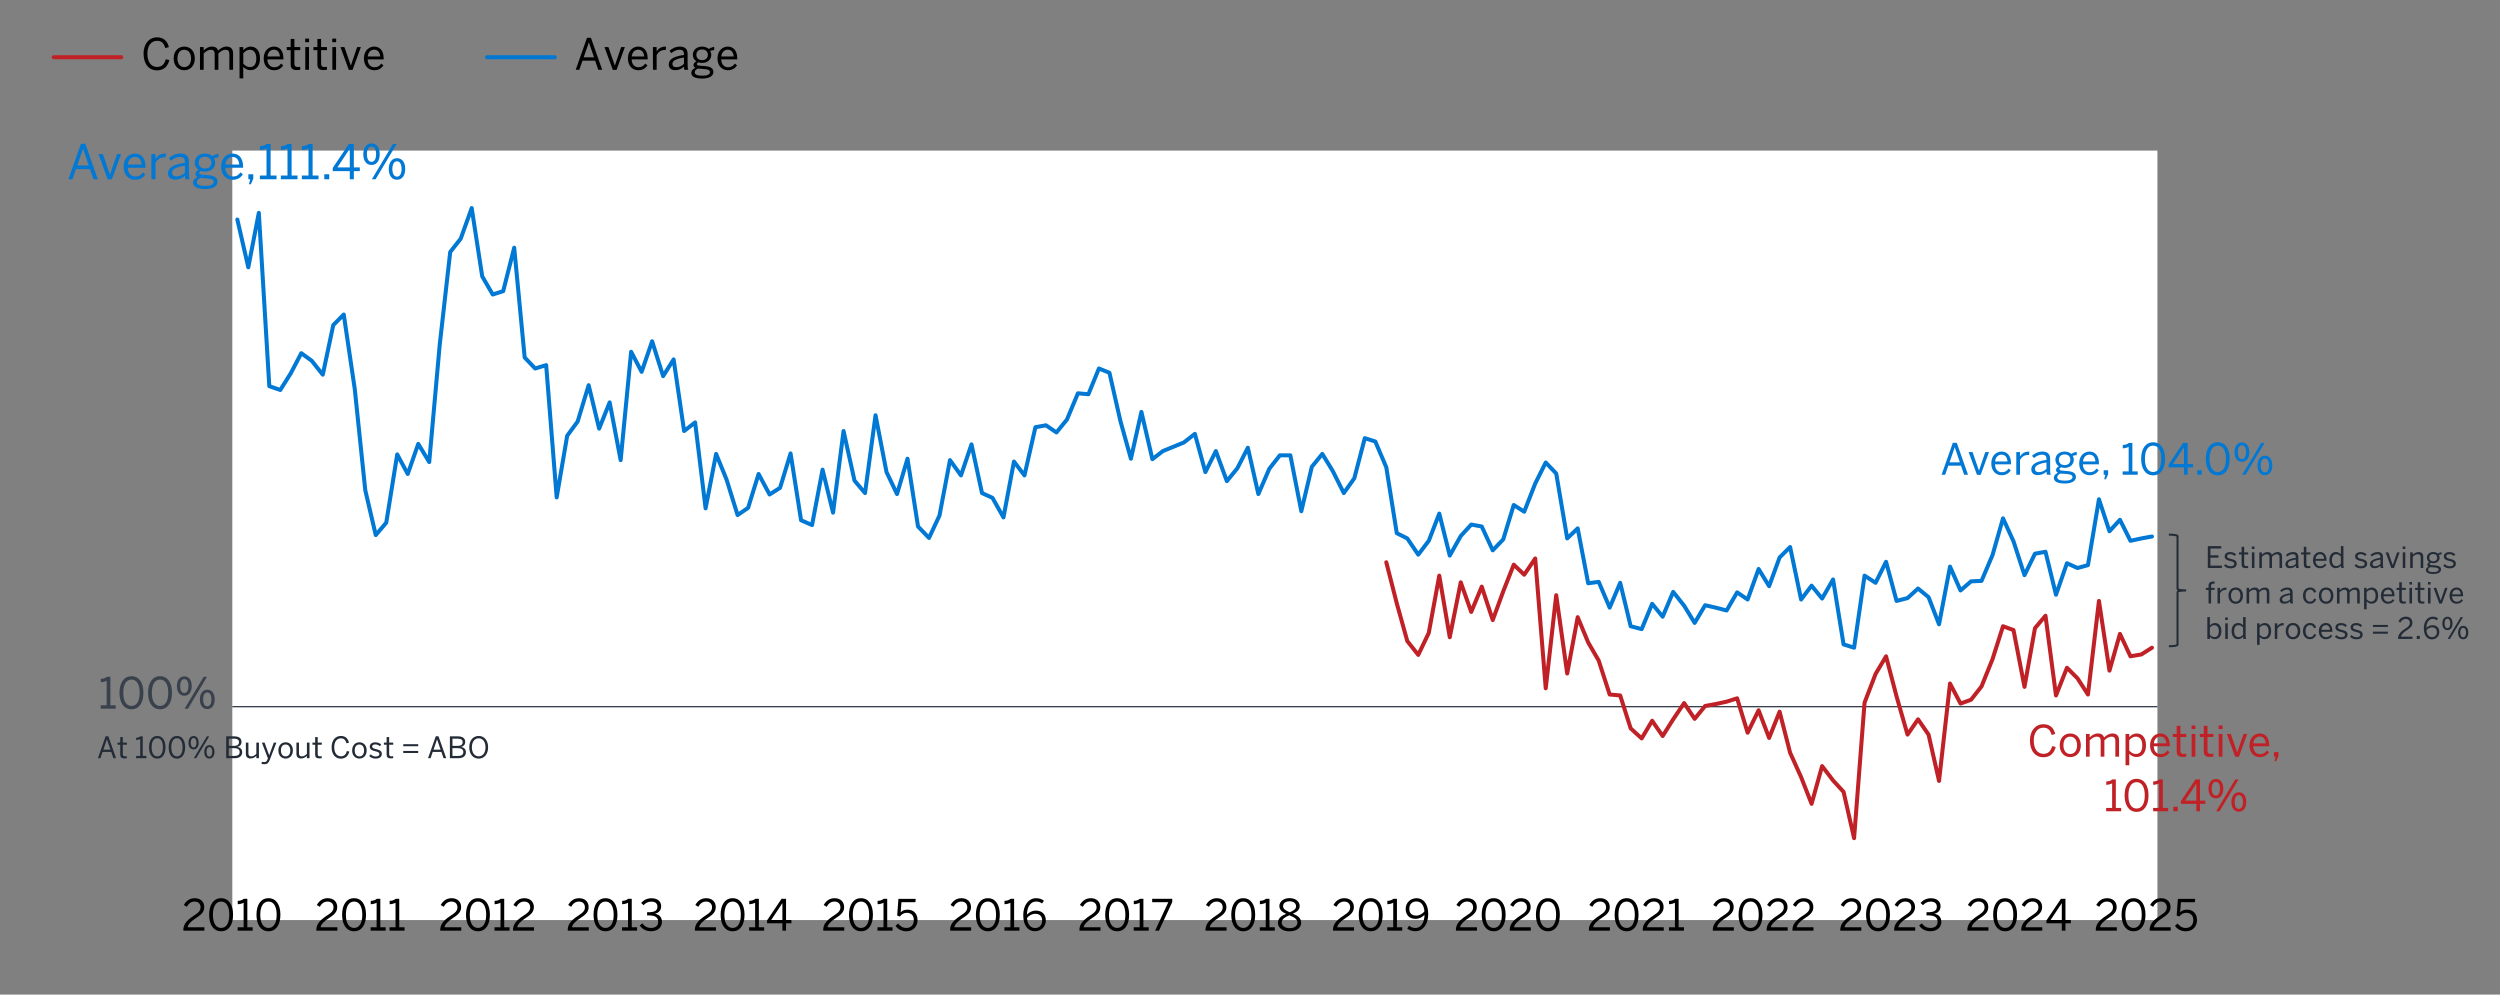
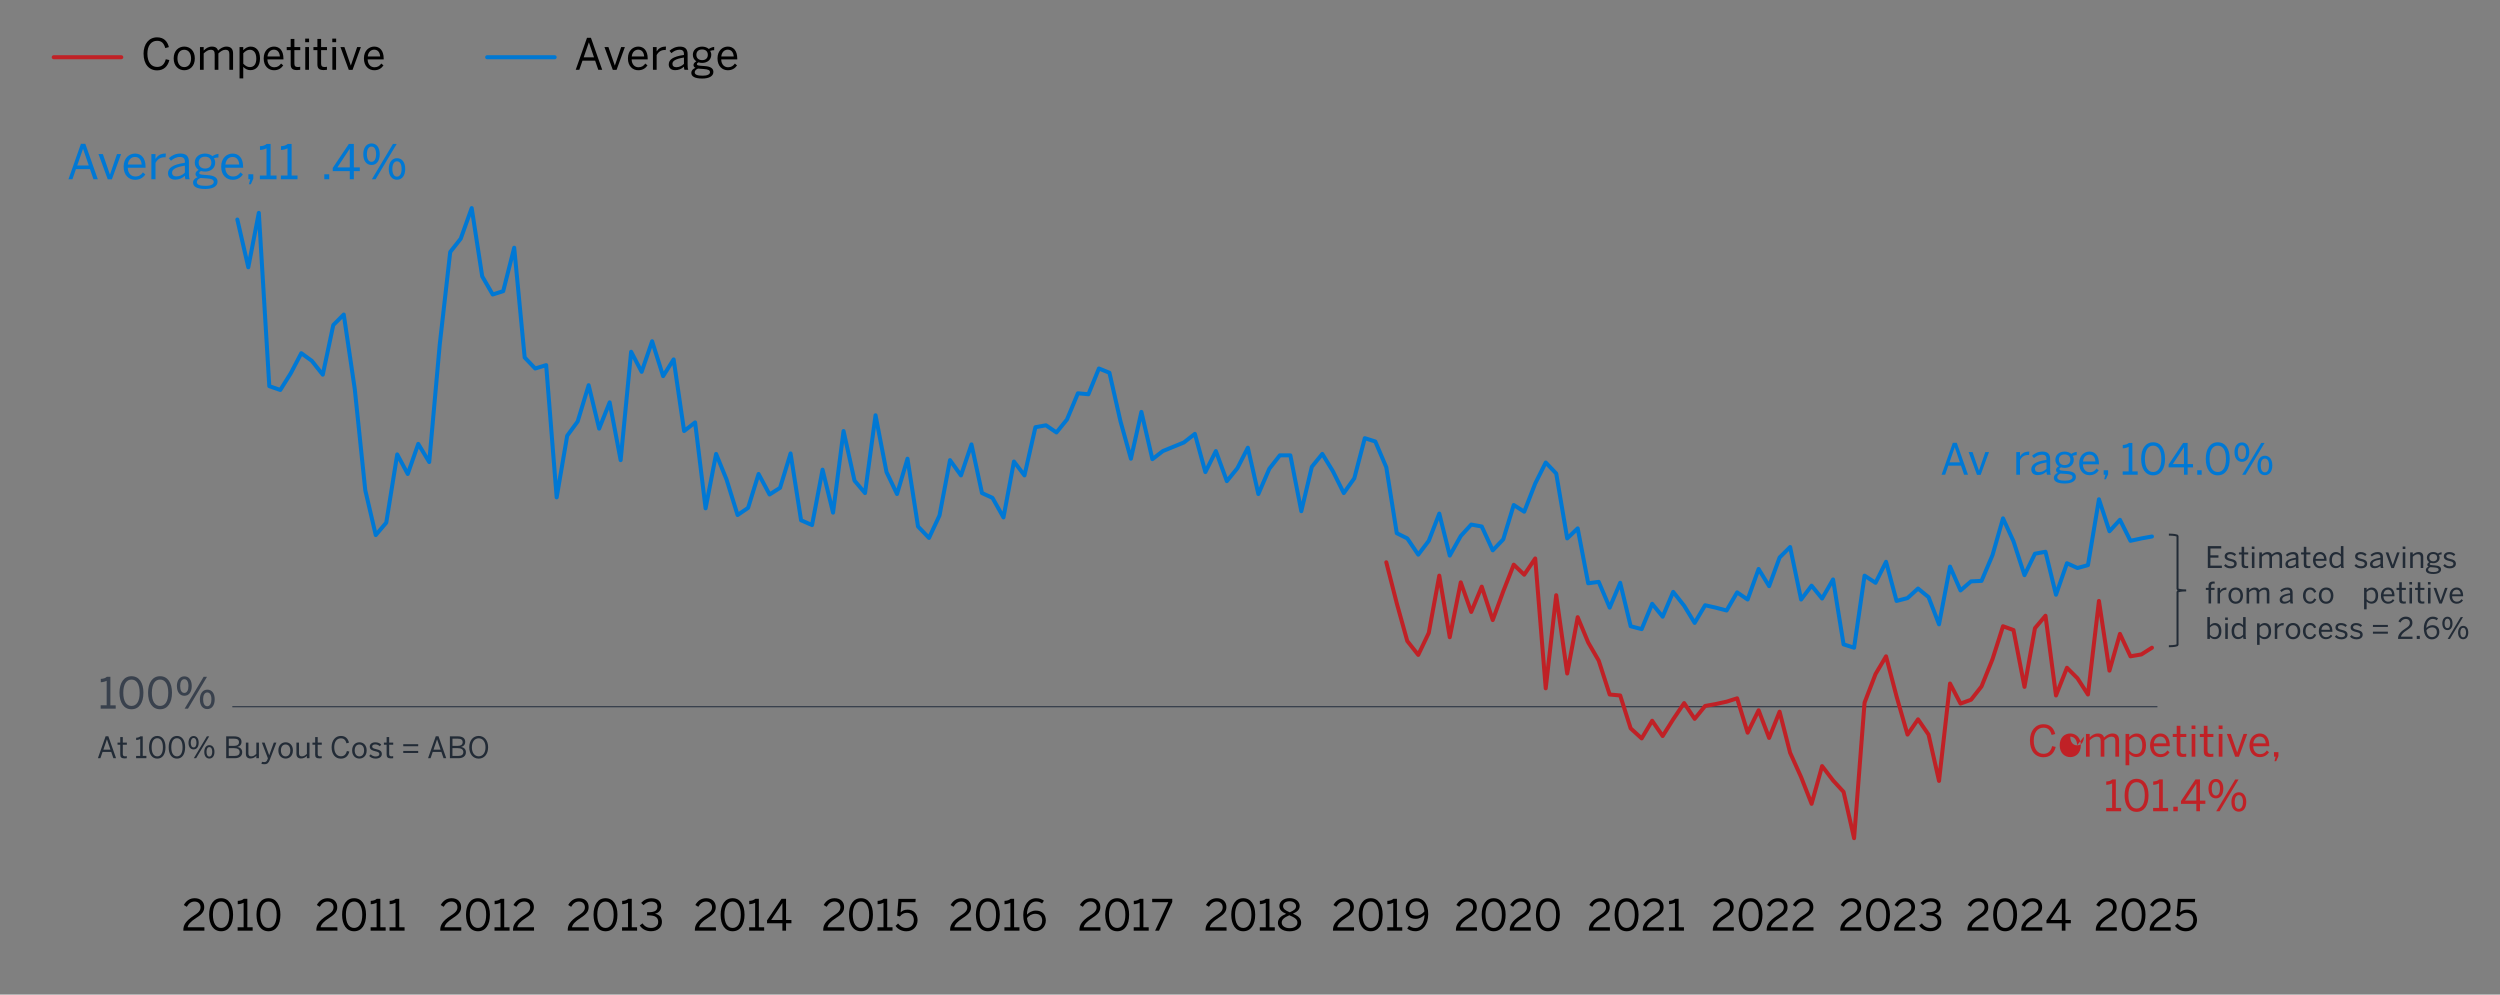
<svg xmlns="http://www.w3.org/2000/svg" viewBox="0 0 930 370">
  <rect x="0" y="0" width="930" height="370" fill="#808080" stroke="none" />
  <defs>
    <style>.d{fill:#222b36;}.e{fill:#c02126;}.f{stroke:#c02126;}.f,.g,.h,.i,.j{fill:none;}.f,.h,.i,.j{stroke-linejoin:round;}.f,.i,.j{stroke-linecap:round;stroke-width:1.5px;}.k{fill:#39414d;}.l{fill:#fff;fill-rule:evenodd;}.g{stroke:#222b36;stroke-miterlimit:8;stroke-width:.75px;}.h{stroke:#39414d;stroke-width:.5px;}.m{fill:#0078d4;}.i{stroke:#0078d3;}.j{stroke:#0078d4;}</style>
  </defs>
  <g id="b">
    <line class="f" x1="19.99" y1="21.29" x2="45.11" y2="21.29" />
    <path d="M53.4,19.99c0-3.7,2.06-6.1,5.03-6.1,2.51,0,3.84,1.46,4.39,3.63l-1.34.37c-.51-1.79-1.33-2.71-3.06-2.71-2.21,0-3.59,1.86-3.59,4.79,0,3.14,1.41,4.93,3.62,4.93,1.68,0,2.72-.94,3.22-2.86l1.33.3c-.58,2.34-2.08,3.84-4.56,3.84-3.01,0-5.03-2.32-5.03-6.19Z" />
    <path d="M64.61,21.73c0-2.91,1.86-4.4,3.94-4.4s3.92,1.49,3.92,4.4-1.86,4.4-3.92,4.4-3.94-1.5-3.94-4.4ZM71.08,21.73c0-1.76-.85-3.22-2.53-3.22s-2.54,1.31-2.54,3.22c0,1.79.83,3.23,2.54,3.23,1.6,0,2.53-1.3,2.53-3.23Z" />
    <path d="M74.39,25.96v-8.45h1.38v1.28c.8-.8,1.78-1.46,3.04-1.46,1.42,0,2.03.61,2.32,1.49.82-.8,1.86-1.49,3.12-1.49,1.73,0,2.45,1.01,2.45,2.53v6.1h-1.38v-5.79c0-1.12-.37-1.65-1.47-1.65-.94,0-1.73.53-2.61,1.36v6.08h-1.38v-5.79c0-1.12-.37-1.65-1.47-1.65-.93,0-1.73.53-2.62,1.36v6.08h-1.38Z" />
    <path d="M89.11,29.16v-11.65h1.38v1.17c.64-.7,1.52-1.34,2.79-1.34,1.94,0,3.44,1.44,3.44,4.39s-1.52,4.37-3.59,4.37c-1.04,0-1.92-.46-2.64-1.22v4.29h-1.38ZM95.34,21.73c0-2.16-1.02-3.22-2.38-3.22-.98,0-1.76.53-2.46,1.3v3.87c.74.83,1.55,1.28,2.45,1.28,1.47,0,2.4-.99,2.4-3.23Z" />
    <path d="M98.09,21.73c0-3.07,2.05-4.4,3.83-4.4,2,0,3.52,1.41,3.52,4.47v.29h-5.97c.05,1.9,1.15,2.93,2.54,2.93,1.22,0,1.9-.5,2.55-1.38l.8.7c-.78,1.12-1.86,1.79-3.44,1.79-2,0-3.83-1.46-3.83-4.4ZM104.12,21.01c-.11-1.5-.83-2.53-2.22-2.53-1.14,0-2.21.78-2.4,2.53h4.63Z" />
    <path d="M108.13,23.91v-5.27h-1.47v-1.14h1.47v-3.01h1.38v3.01h2.19v1.14h-2.19v4.96c0,.9.29,1.34,1.31,1.34.3,0,.64-.05.86-.11v1.14c-.24.05-.77.1-1.2.1-1.78,0-2.35-.69-2.35-2.16Z" />
    <path d="M113.53,15.7v-1.34h1.44v1.34h-1.44ZM113.56,25.96v-8.45h1.38v8.45h-1.38Z" />
    <path d="M118.07,23.91v-5.27h-1.47v-1.14h1.47v-3.01h1.38v3.01h2.19v1.14h-2.19v4.96c0,.9.29,1.34,1.31,1.34.3,0,.64-.05.86-.11v1.14c-.24.05-.77.1-1.2.1-1.78,0-2.35-.69-2.35-2.16Z" />
    <path d="M123.61,15.7v-1.34h1.44v1.34h-1.44ZM123.64,25.96v-8.45h1.38v8.45h-1.38Z" />
    <path d="M129.75,25.99l-3.1-8.48h1.47l2.37,6.85h.03l2.34-6.85h1.38l-3.09,8.48h-1.39Z" />
    <path d="M135.38,21.73c0-3.07,2.05-4.4,3.83-4.4,2,0,3.52,1.41,3.52,4.47v.29h-5.97c.05,1.9,1.15,2.93,2.54,2.93,1.22,0,1.9-.5,2.55-1.38l.8.7c-.78,1.12-1.86,1.79-3.44,1.79-2,0-3.83-1.46-3.83-4.4ZM141.42,21.01c-.11-1.5-.83-2.53-2.22-2.53-1.14,0-2.21.78-2.4,2.53h4.63Z" />
    <line class="i" x1="181.22" y1="21.29" x2="206.34" y2="21.29" />
    <path d="M214.17,25.96l4.19-11.89h1.47l4.19,11.89h-1.46l-1.17-3.39h-4.71l-1.17,3.39h-1.36ZM217.13,21.33h3.84l-1.89-5.55h-.03l-1.92,5.55Z" />
    <path d="M227.96,25.99l-3.1-8.48h1.47l2.37,6.85h.03l2.34-6.85h1.38l-3.09,8.48h-1.39Z" />
    <path d="M233.59,21.73c0-3.07,2.05-4.4,3.83-4.4,2,0,3.52,1.41,3.52,4.47v.29h-5.97c.05,1.9,1.15,2.93,2.54,2.93,1.22,0,1.9-.5,2.55-1.38l.8.7c-.78,1.12-1.86,1.79-3.44,1.79-2,0-3.83-1.46-3.83-4.4ZM239.63,21.01c-.11-1.5-.83-2.53-2.22-2.53-1.14,0-2.21.78-2.4,2.53h4.63Z" />
    <path d="M242.89,25.96v-8.45h1.38v1.57h.03c.62-.98,1.62-1.74,3.27-1.74h.18l-.1,1.28s-.35-.02-.4-.02c-1.34,0-2.35.7-2.98,1.9v5.46h-1.38Z" />
    <path d="M248.78,23.96c0-1.71,1.46-2.93,5.65-3.52v-.38c0-1.06-.56-1.57-1.6-1.57-1.28,0-2.23.56-3.06,1.28l-.72-.86c.98-.9,2.24-1.57,3.92-1.57,2.02,0,2.82,1.06,2.82,2.82v3.73c0,1.02.06,1.65.24,2.08h-1.41c-.11-.35-.19-.69-.19-1.17-.94.88-2,1.3-3.27,1.3-1.46,0-2.39-.77-2.39-2.13ZM254.43,23.77v-2.37c-3.22.51-4.29,1.3-4.29,2.35,0,.82.54,1.25,1.42,1.25,1.12,0,2.08-.46,2.87-1.23Z" />
    <path d="M257.16,27.11c0-.86.59-1.5,1.54-1.87-.48-.22-.72-.58-.72-1.07,0-.54.45-1.01,1.06-1.36-.82-.53-1.3-1.38-1.3-2.43,0-1.78,1.42-3.04,3.44-3.04,1.04,0,1.9.35,2.5.88.51-.38,1.31-.7,2-.78v1.22c-.46,0-1.02.08-1.52.27.27.38.43.88.43,1.46,0,1.82-1.44,3.01-3.41,3.01-.5,0-.91-.08-1.34-.21-.35.16-.59.37-.59.66,0,.35.27.51,1.17.59l1.73.14c2.15.14,3.23.83,3.23,2.19,0,1.6-1.68,2.45-4.13,2.45-2.85,0-4.08-.82-4.08-2.1ZM264.11,26.89c0-.75-.56-1.09-2.34-1.22l-1.6-.11c-.16-.02-.32-.03-.48-.05-.82.29-1.25.82-1.25,1.39,0,.85.88,1.26,2.98,1.26,1.68,0,2.69-.51,2.69-1.28ZM263.31,20.4c0-1.23-.77-2-2.13-2s-2.13.78-2.13,2,.85,1.97,2.15,1.97,2.11-.75,2.11-1.97Z" />
    <path d="M266.91,21.73c0-3.07,2.05-4.4,3.83-4.4,2,0,3.52,1.41,3.52,4.47v.29h-5.97c.05,1.9,1.15,2.93,2.54,2.93,1.22,0,1.9-.5,2.55-1.38l.8.7c-.78,1.12-1.86,1.79-3.44,1.79-2,0-3.83-1.46-3.83-4.4ZM272.94,21.01c-.11-1.5-.83-2.53-2.22-2.53-1.14,0-2.21.78-2.4,2.53h4.63Z" />
    <path class="d" d="M821.3,211.29v-8.14h5v.89h-4.03v2.54h2.99v.87h-2.99v2.96h4.26v.88h-5.23Z" />
    <path class="d" d="M827.36,210.41l.57-.57c.44.47,1.02.8,1.82.8.9,0,1.4-.32,1.4-.91s-.51-.8-1.5-1.03c-1.23-.3-2.08-.63-2.08-1.75,0-.88.77-1.58,2.04-1.58,1.02,0,1.68.33,2.22.84l-.5.63c-.44-.41-1.03-.69-1.68-.69-.85,0-1.18.37-1.18.78,0,.54.46.74,1.38.95,1.31.32,2.21.64,2.21,1.84,0,1.11-1,1.71-2.32,1.71-1.04,0-1.9-.42-2.38-.99Z" />
    <path class="d" d="M833.88,209.88v-3.62h-1.01v-.78h1.01v-2.07h.95v2.07h1.51v.78h-1.51v3.41c0,.62.2.92.9.92.21,0,.44-.03.59-.08v.78c-.17.03-.53.07-.83.07-1.22,0-1.62-.47-1.62-1.49Z" />
    <path class="d" d="M837.67,204.23v-.92h.99v.92h-.99ZM837.7,211.29v-5.81h.95v5.81h-.95Z" />
    <path class="d" d="M840.47,211.29v-5.81h.95v.88c.55-.55,1.22-1,2.09-1,.98,0,1.4.42,1.59,1.02.56-.55,1.28-1.02,2.15-1.02,1.19,0,1.68.69,1.68,1.74v4.19h-.95v-3.98c0-.77-.25-1.13-1.01-1.13-.65,0-1.19.36-1.79.94v4.18h-.95v-3.98c0-.77-.25-1.13-1.01-1.13-.64,0-1.19.36-1.8.94v4.18h-.95Z" />
    <path class="d" d="M850.17,209.91c0-1.18,1-2.01,3.88-2.42v-.26c0-.73-.38-1.08-1.1-1.08-.88,0-1.53.38-2.1.88l-.5-.59c.67-.62,1.54-1.08,2.7-1.08,1.39,0,1.94.73,1.94,1.94v2.56c0,.7.04,1.13.17,1.43h-.97c-.08-.24-.13-.47-.13-.8-.65.6-1.38.89-2.24.89-1,0-1.64-.53-1.64-1.46ZM854.05,209.78v-1.63c-2.21.35-2.95.89-2.95,1.62,0,.56.37.86.98.86.77,0,1.43-.32,1.97-.85Z" />
    <path class="d" d="M857.01,209.88v-3.62h-1.01v-.78h1.01v-2.07h.95v2.07h1.51v.78h-1.51v3.41c0,.62.2.92.9.92.21,0,.44-.03.59-.08v.78c-.17.03-.53.07-.83.07-1.22,0-1.62-.47-1.62-1.49Z" />
    <path class="d" d="M860.43,208.38c0-2.11,1.41-3.03,2.63-3.03,1.38,0,2.42.97,2.42,3.07v.2h-4.1c.03,1.31.79,2.01,1.75,2.01.84,0,1.31-.34,1.75-.95l.55.48c-.54.77-1.28,1.23-2.37,1.23-1.38,0-2.63-1-2.63-3.03ZM864.58,207.89c-.08-1.03-.57-1.74-1.53-1.74-.78,0-1.52.54-1.65,1.74h3.18Z" />
    <path class="d" d="M866.52,208.39c0-2.02,1.06-3.04,2.48-3.04.7,0,1.36.35,1.8.86v-3.07h.95v6.71c0,.7.04,1.13.18,1.43h-.99c-.07-.19-.13-.53-.13-.83-.46.51-1.04.91-1.91.91-1.33,0-2.37-.96-2.37-2.98ZM870.8,209.7v-2.66c-.51-.57-1.06-.88-1.67-.88-1.01,0-1.66.72-1.66,2.24s.72,2.19,1.65,2.19c.67,0,1.2-.36,1.68-.89Z" />
    <path class="d" d="M875.89,210.41l.57-.57c.44.47,1.02.8,1.82.8.9,0,1.4-.32,1.4-.91s-.51-.8-1.5-1.03c-1.23-.3-2.08-.63-2.08-1.75,0-.88.77-1.58,2.04-1.58,1.02,0,1.68.33,2.22.84l-.5.63c-.44-.41-1.03-.69-1.68-.69-.85,0-1.18.37-1.18.78,0,.54.46.74,1.38.95,1.31.32,2.21.64,2.21,1.84,0,1.11-1,1.71-2.32,1.71-1.04,0-1.9-.42-2.38-.99Z" />
    <path class="d" d="M881.64,209.91c0-1.18,1-2.01,3.88-2.42v-.26c0-.73-.38-1.08-1.1-1.08-.88,0-1.53.38-2.1.88l-.5-.59c.67-.62,1.54-1.08,2.7-1.08,1.39,0,1.94.73,1.94,1.94v2.56c0,.7.04,1.13.17,1.43h-.97c-.08-.24-.13-.47-.13-.8-.65.6-1.38.89-2.24.89-1,0-1.64-.53-1.64-1.46ZM885.52,209.78v-1.63c-2.21.35-2.95.89-2.95,1.62,0,.56.37.86.98.86.77,0,1.43-.32,1.97-.85Z" />
    <path class="d" d="M889.58,211.31l-2.13-5.83h1.01l1.63,4.71h.02l1.61-4.71h.95l-2.12,5.83h-.96Z" />
    <path class="d" d="M893.8,204.23v-.92h.99v.92h-.99ZM893.82,211.29v-5.81h.95v5.81h-.95Z" />
    <path class="d" d="M896.59,211.29v-5.81h.96v.87c.51-.49,1.23-.99,2.18-.99,1.11,0,1.72.64,1.72,1.74v4.19h-.95v-3.98c0-.77-.33-1.13-1.07-1.13-.69,0-1.28.36-1.88.94v4.18h-.96Z" />
    <path class="d" d="M902.4,212.08c0-.59.41-1.03,1.06-1.29-.33-.15-.5-.4-.5-.74,0-.37.31-.69.73-.94-.56-.36-.89-.95-.89-1.67,0-1.22.98-2.09,2.37-2.09.71,0,1.31.24,1.72.6.35-.26.9-.48,1.38-.54v.84c-.32,0-.7.06-1.04.19.19.26.3.6.3,1,0,1.25-.99,2.07-2.34,2.07-.34,0-.63-.05-.92-.14-.24.11-.41.25-.41.45,0,.24.19.35.8.41l1.19.1c1.47.1,2.22.57,2.22,1.51,0,1.1-1.16,1.68-2.84,1.68-1.96,0-2.8-.56-2.8-1.44ZM907.17,211.93c0-.52-.39-.75-1.61-.84l-1.1-.08c-.11-.01-.22-.02-.33-.03-.56.2-.86.56-.86.96,0,.58.6.87,2.05.87,1.16,0,1.85-.35,1.85-.88ZM906.62,207.47c0-.85-.53-1.38-1.46-1.38s-1.46.54-1.46,1.38.58,1.35,1.47,1.35,1.45-.52,1.45-1.35Z" />
    <path class="d" d="M908.89,210.41l.57-.57c.44.47,1.02.8,1.82.8.9,0,1.4-.32,1.4-.91s-.51-.8-1.5-1.03c-1.23-.3-2.08-.63-2.08-1.75,0-.88.77-1.58,2.04-1.58,1.02,0,1.68.33,2.22.84l-.5.63c-.44-.41-1.03-.69-1.68-.69-.85,0-1.18.37-1.18.78,0,.54.46.74,1.38.95,1.31.32,2.21.64,2.21,1.84,0,1.11-1,1.71-2.32,1.71-1.04,0-1.9-.42-2.38-.99Z" />
    <path class="d" d="M821.58,224.49v-5.03h-1.01v-.78h1.01v-.78c0-.98.52-1.57,1.75-1.57.17,0,.45.03.54.03v.77c-.09-.02-.27-.03-.41-.03-.53,0-.93.19-.93.81v.77h1.28v.78h-1.28v5.03h-.95Z" />
    <path class="d" d="M824.92,224.49v-5.81h.95v1.08h.02c.43-.67,1.11-1.2,2.24-1.2h.12l-.07.88s-.24-.01-.28-.01c-.92,0-1.62.48-2.05,1.31v3.75h-.95Z" />
    <path class="d" d="M828.98,221.58c0-2,1.28-3.03,2.71-3.03s2.7,1.02,2.7,3.03-1.28,3.03-2.7,3.03-2.71-1.03-2.71-3.03ZM833.43,221.58c0-1.21-.58-2.21-1.74-2.21s-1.75.9-1.75,2.21c0,1.23.57,2.22,1.75,2.22,1.1,0,1.74-.89,1.74-2.22Z" />
    <path class="d" d="M835.73,224.49v-5.81h.95v.88c.55-.55,1.22-1,2.09-1,.98,0,1.4.42,1.6,1.02.56-.55,1.28-1.02,2.15-1.02,1.19,0,1.68.69,1.68,1.74v4.19h-.95v-3.98c0-.77-.25-1.13-1.01-1.13-.65,0-1.19.36-1.79.94v4.18h-.95v-3.98c0-.77-.25-1.13-1.01-1.13-.64,0-1.19.36-1.8.94v4.18h-.95Z" />
    <path class="d" d="M848.04,223.11c0-1.18,1-2.01,3.88-2.42v-.26c0-.73-.38-1.08-1.1-1.08-.88,0-1.53.38-2.1.88l-.5-.59c.67-.62,1.54-1.08,2.7-1.08,1.39,0,1.94.73,1.94,1.94v2.56c0,.7.04,1.13.17,1.43h-.97c-.08-.24-.13-.47-.13-.8-.65.6-1.38.89-2.24.89-1,0-1.64-.53-1.64-1.46ZM851.92,222.98v-1.63c-2.21.35-2.95.89-2.95,1.62,0,.56.37.86.98.86.77,0,1.43-.32,1.97-.85Z" />
    <path class="d" d="M856.71,221.58c0-2.12,1.36-3.03,2.66-3.03s1.93.77,2.28,1.63l-.8.33c-.29-.75-.74-1.16-1.5-1.16-.84,0-1.68.58-1.68,2.22,0,1.43.68,2.23,1.66,2.23.74,0,1.19-.32,1.56-1.17l.78.31c-.45.97-1.12,1.65-2.38,1.65-1.34,0-2.59-1.03-2.59-3.03Z" />
    <path class="d" d="M862.61,221.58c0-2,1.28-3.03,2.71-3.03s2.7,1.02,2.7,3.03-1.28,3.03-2.7,3.03-2.71-1.03-2.71-3.03ZM867.06,221.58c0-1.21-.58-2.21-1.74-2.21s-1.75.9-1.75,2.21c0,1.23.57,2.22,1.75,2.22,1.1,0,1.74-.89,1.74-2.22Z" />
-     <path class="d" d="M869.35,224.49v-5.81h.95v.88c.55-.55,1.22-1,2.09-1,.98,0,1.4.42,1.6,1.02.56-.55,1.28-1.02,2.15-1.02,1.19,0,1.68.69,1.68,1.74v4.19h-.95v-3.98c0-.77-.25-1.13-1.01-1.13-.65,0-1.19.36-1.79.94v4.18h-.95v-3.98c0-.77-.25-1.13-1.01-1.13-.64,0-1.19.36-1.8.94v4.18h-.95Z" />
    <path class="d" d="M879.44,226.69v-8.01h.95v.8c.44-.48,1.04-.92,1.91-.92,1.33,0,2.37.99,2.37,3.01s-1.04,3-2.46,3c-.71,0-1.32-.32-1.82-.84v2.95h-.95ZM883.72,221.58c0-1.49-.7-2.21-1.64-2.21-.67,0-1.21.36-1.69.89v2.66c.51.57,1.07.88,1.68.88,1.01,0,1.65-.68,1.65-2.22Z" />
    <path class="d" d="M885.7,221.58c0-2.11,1.41-3.03,2.63-3.03,1.38,0,2.42.97,2.42,3.07v.2h-4.1c.03,1.31.79,2.01,1.75,2.01.84,0,1.31-.34,1.75-.95l.55.48c-.54.77-1.28,1.23-2.37,1.23-1.38,0-2.63-1-2.63-3.03ZM889.85,221.09c-.08-1.03-.57-1.74-1.53-1.74-.78,0-1.52.54-1.65,1.74h3.18Z" />
    <path class="d" d="M892.52,223.08v-3.62h-1.01v-.78h1.01v-2.07h.95v2.07h1.51v.78h-1.51v3.41c0,.62.2.92.9.92.21,0,.44-.03.59-.08v.78c-.17.03-.53.07-.83.07-1.22,0-1.62-.47-1.62-1.49Z" />
    <path class="d" d="M896.29,217.44v-.92h.99v.92h-.99ZM896.32,224.49v-5.81h.95v5.81h-.95Z" />
    <path class="d" d="M899.42,223.08v-3.62h-1.01v-.78h1.01v-2.07h.95v2.07h1.51v.78h-1.51v3.41c0,.62.2.92.9.92.21,0,.44-.03.59-.08v.78c-.17.03-.53.07-.83.07-1.22,0-1.62-.47-1.62-1.49Z" />
    <path class="d" d="M903.19,217.44v-.92h.99v.92h-.99ZM903.21,224.49v-5.81h.95v5.81h-.95Z" />
    <path class="d" d="M907.41,224.51l-2.13-5.83h1.01l1.63,4.71h.02l1.61-4.71h.95l-2.12,5.83h-.96Z" />
    <path class="d" d="M911.23,221.58c0-2.11,1.41-3.03,2.63-3.03,1.38,0,2.42.97,2.42,3.07v.2h-4.1c.03,1.31.79,2.01,1.75,2.01.84,0,1.31-.34,1.75-.95l.55.48c-.54.77-1.28,1.23-2.37,1.23-1.38,0-2.63-1-2.63-3.03ZM915.38,221.09c-.08-1.03-.57-1.74-1.53-1.74-.78,0-1.52.54-1.65,1.74h3.18Z" />
    <path class="d" d="M822.08,236.94v.75h-.95v-8.14h.95v3.15c.44-.5,1.04-.94,1.91-.94,1.33,0,2.37.99,2.37,3.01s-1.04,3-2.46,3c-.71,0-1.32-.32-1.82-.84ZM825.41,234.78c0-1.49-.7-2.21-1.64-2.21-.67,0-1.21.36-1.69.89v2.66c.51.57,1.07.88,1.68.88,1.01,0,1.65-.68,1.65-2.22Z" />
    <path class="d" d="M827.76,230.63v-.92h.99v.92h-.99ZM827.79,237.69v-5.81h.95v5.81h-.95Z" />
    <path class="d" d="M830.15,234.79c0-2.02,1.06-3.04,2.48-3.04.7,0,1.36.35,1.8.86v-3.07h.95v6.71c0,.7.04,1.13.18,1.43h-.99c-.07-.19-.13-.53-.13-.83-.46.51-1.04.91-1.91.91-1.33,0-2.37-.96-2.37-2.98ZM834.43,236.1v-2.66c-.51-.57-1.06-.88-1.67-.88-1.01,0-1.66.72-1.66,2.24s.72,2.19,1.65,2.19c.67,0,1.2-.36,1.68-.89Z" />
    <path class="d" d="M839.63,239.89v-8.01h.95v.8c.44-.48,1.04-.92,1.91-.92,1.33,0,2.37.99,2.37,3.01s-1.04,3-2.46,3c-.71,0-1.32-.32-1.82-.84v2.95h-.95ZM843.91,234.78c0-1.49-.7-2.21-1.64-2.21-.67,0-1.21.36-1.69.89v2.66c.51.57,1.07.88,1.68.88,1.01,0,1.65-.68,1.65-2.22Z" />
    <path class="d" d="M846.22,237.69v-5.81h.95v1.08h.02c.43-.67,1.11-1.2,2.24-1.2h.12l-.07.88s-.24-.01-.28-.01c-.92,0-1.62.48-2.05,1.31v3.75h-.95Z" />
    <path class="d" d="M850.29,234.78c0-2,1.28-3.03,2.71-3.03s2.7,1.02,2.7,3.03-1.28,3.03-2.7,3.03-2.71-1.03-2.71-3.03ZM854.74,234.78c0-1.21-.58-2.21-1.74-2.21s-1.75.9-1.75,2.21c0,1.23.57,2.22,1.75,2.22,1.1,0,1.74-.89,1.74-2.22Z" />
    <path class="d" d="M856.7,234.78c0-2.12,1.36-3.03,2.66-3.03s1.92.77,2.28,1.63l-.8.33c-.29-.75-.74-1.16-1.5-1.16-.84,0-1.68.58-1.68,2.22,0,1.43.68,2.23,1.66,2.23.74,0,1.19-.32,1.56-1.17l.78.31c-.45.97-1.12,1.65-2.38,1.65-1.34,0-2.59-1.03-2.59-3.03Z" />
    <path class="d" d="M862.6,234.78c0-2.11,1.41-3.03,2.63-3.03,1.38,0,2.42.97,2.42,3.07v.2h-4.1c.03,1.31.79,2.01,1.75,2.01.84,0,1.31-.34,1.75-.95l.55.48c-.54.77-1.28,1.23-2.37,1.23-1.38,0-2.63-1-2.63-3.03ZM866.75,234.29c-.08-1.03-.57-1.74-1.53-1.74-.78,0-1.52.54-1.65,1.74h3.18Z" />
    <path class="d" d="M868.58,236.81l.57-.57c.44.47,1.02.8,1.82.8.9,0,1.4-.32,1.4-.91s-.51-.8-1.5-1.03c-1.23-.3-2.08-.63-2.08-1.75,0-.88.77-1.58,2.04-1.58,1.02,0,1.68.33,2.22.84l-.5.63c-.44-.41-1.03-.69-1.68-.69-.85,0-1.18.37-1.18.78,0,.54.46.74,1.38.95,1.31.32,2.21.64,2.21,1.84,0,1.11-1,1.71-2.32,1.71-1.04,0-1.9-.42-2.38-.99Z" />
    <path class="d" d="M874.22,236.81l.57-.57c.44.47,1.02.8,1.82.8.9,0,1.4-.32,1.4-.91s-.51-.8-1.5-1.03c-1.23-.3-2.08-.63-2.08-1.75,0-.88.77-1.58,2.04-1.58,1.02,0,1.68.33,2.22.84l-.5.63c-.44-.41-1.03-.69-1.68-.69-.85,0-1.18.37-1.18.78,0,.54.46.74,1.38.95,1.31.32,2.21.64,2.21,1.84,0,1.11-1,1.71-2.32,1.71-1.04,0-1.9-.42-2.38-.99Z" />
    <path class="d" d="M882.73,233.23v-.76h5.56v.76h-5.56ZM882.73,235.74v-.76h5.56v.76h-5.56Z" />
    <path class="d" d="M892.08,237.69v-.18c0-1.18.53-2.28,2.67-3.65,1.22-.78,1.72-1.28,1.72-2.15s-.56-1.46-1.53-1.46c-.84,0-1.51.46-1.99,1.34l-.75-.46c.59-1.08,1.52-1.74,2.78-1.74,1.51,0,2.43.92,2.43,2.26,0,1.07-.48,1.79-2.05,2.78-1.42.9-2.11,1.71-2.2,2.4h4.29v.86h-5.38Z" />
    <path class="d" d="M899.03,237.69v-1.16h1.13v1.16h-1.13Z" />
    <path class="d" d="M901.66,233.76c0-2.62,1.41-4.37,3.3-4.37.9,0,1.55.29,1.99.64l-.48.72c-.41-.31-.84-.51-1.54-.51-1.41,0-2.3,1.42-2.32,3.36.53-.55,1.28-1.03,2.27-1.03,1.66,0,2.56,1.02,2.56,2.55s-1.17,2.73-2.8,2.73-2.97-1.31-2.97-4.08ZM906.5,235.13c0-1.01-.51-1.75-1.77-1.75-.86,0-1.65.47-2.1,1.08.15,1.78.99,2.55,2.06,2.55s1.82-.69,1.82-1.88Z" />
    <path class="d" d="M908.54,231.93c0-1.53.75-2.51,1.92-2.51s1.88.97,1.88,2.48-.69,2.5-1.89,2.5-1.9-1-1.9-2.46ZM911.5,231.92c0-1.08-.37-1.77-1.06-1.77s-1.06.74-1.06,1.75c0,1.08.36,1.77,1.07,1.77s1.04-.74,1.04-1.75ZM910.52,237.69l4.86-8.14h.86l-4.86,8.14h-.86ZM914.41,235.33c0-1.53.75-2.51,1.91-2.51s1.88.97,1.88,2.48-.7,2.5-1.9,2.5-1.89-1.01-1.89-2.46ZM917.37,235.31c0-1.08-.37-1.76-1.07-1.76s-1.06.74-1.06,1.75c0,1.08.36,1.78,1.07,1.78s1.06-.76,1.06-1.77Z" />
    <path class="g" d="M806.82,198.88c1.78,0,3.22.24,3.22.54v19.68c0,.3,1.44.54,3.22.54-1.78,0-3.22.24-3.22.54v19.68c0,.3-1.44.54-3.22.54" />
  </g>
  <g id="c">
-     <polygon class="l" points="86.42 56.02 802.56 56.02 802.56 342.26 86.42 342.26 86.42 56.02 86.42 56.02" />
    <line class="h" x1="86.42" y1="262.88" x2="802.56" y2="262.88" />
    <polyline class="f" points="515.7 209.17 519.6 224.44 523.51 238.47 527.59 243.62 531.5 235.45 535.41 214.14 539.31 237.05 543.4 216.63 547.3 227.64 551.21 218.23 555.3 230.66 559.2 220 563.11 210.06 567.01 213.79 571.1 207.75 575.01 256.05 578.91 221.42 583 250.54 586.9 229.59 590.81 239 594.72 245.75 598.8 258.36 602.71 258.71 606.61 270.96 610.7 274.69 614.6 268.12 618.51 273.8 622.42 267.59 626.5 261.55 630.41 267.41 634.31 262.62 638.22 261.91 642.3 261.02 646.21 259.78 650.12 272.56 654.2 264.22 658.11 274.51 662.01 264.75 665.92 280.02 670.01 289.08 673.91 299.02 677.82 284.99 681.9 290.32 685.81 294.58 689.72 311.8 693.62 261.37 697.71 250.72 701.61 244.15 705.52 259.07 709.6 273.27 713.51 267.59 717.42 273.27 721.32 290.5 725.41 254.27 729.31 261.73 733.22 260.31 737.13 255.34 741.21 245.22 745.12 232.96 749.02 234.38 753.11 255.51 757.01 233.67 760.92 229.06 764.83 258.71 768.91 248.41 772.82 252.32 776.72 258.36 780.81 223.55 784.72 249.48 788.62 235.8 792.53 244.15 796.61 243.44 800.52 240.95" />
    <polyline class="j" points="88.29 81.67 92.37 99.43 96.28 79.19 100.18 143.65 104.27 145.07 108.17 138.85 112.08 131.39 115.99 134.23 120.07 139.38 123.98 120.92 127.88 117.01 131.97 144.71 135.88 182.36 139.78 199.05 143.69 194.43 147.77 169.04 151.68 176.32 155.59 165.13 159.67 171.88 163.58 128.2 167.48 93.75 171.39 88.78 175.47 77.41 179.38 102.8 183.29 109.55 187.19 108.31 191.28 92.15 195.18 132.99 199.09 137.08 203.17 135.83 207.08 185.02 210.99 162.11 214.89 156.79 218.98 143.29 222.88 159.45 226.79 149.68 230.88 171.17 234.78 130.86 238.69 138.32 242.59 126.95 246.68 139.92 250.59 133.7 254.49 160.34 258.58 157.14 262.48 189.1 266.39 168.86 270.3 178.45 274.38 191.59 278.29 188.93 282.19 176.32 286.28 183.95 290.18 181.47 294.09 168.68 298 193.54 302.08 195.32 305.99 174.72 309.89 190.7 313.8 160.34 317.88 178.8 321.79 183.42 325.7 154.48 329.78 175.61 333.69 183.78 337.59 170.64 341.5 195.85 345.59 200.11 349.49 191.77 353.4 171.17 357.48 176.85 361.39 165.31 365.3 183.42 369.2 185.2 373.29 192.48 377.19 171.7 381.1 176.85 385.18 158.92 389.09 158.21 393 160.87 396.9 156.08 400.99 146.31 404.89 146.66 408.8 137.08 412.71 138.67 416.79 156.61 420.7 170.64 424.6 153.23 428.69 170.81 432.59 167.8 436.5 166.2 440.41 164.6 444.49 161.4 448.4 175.61 452.3 167.8 456.39 178.98 460.3 174.19 464.2 166.55 468.11 183.78 472.19 174.37 476.1 169.39 480.01 169.39 484.09 190.17 488 173.65 491.9 168.86 495.81 175.25 499.89 183.42 503.8 177.92 507.71 163 511.61 164.24 515.7 173.83 519.6 198.34 523.51 200.29 527.59 206.33 531.5 201.18 535.41 191.06 539.31 206.68 543.4 199.4 547.3 195.14 551.21 195.85 555.3 204.73 559.2 200.65 563.11 187.86 567.01 190.35 571.1 179.87 575.01 172.06 578.91 176.14 583 200.29 586.9 196.56 590.81 216.98 594.72 216.45 598.8 226.04 602.71 216.8 606.61 232.96 610.7 234.03 614.6 224.62 618.51 229.41 622.42 220.18 626.5 225.33 630.41 231.72 634.31 225.15 638.22 226.04 642.3 227.1 646.21 220.36 650.12 223.02 654.2 211.66 658.11 218.05 662.01 207.39 665.92 203.49 670.01 223.02 673.91 217.87 677.82 222.66 681.9 215.56 685.81 239.71 689.72 240.95 693.62 214.14 697.71 216.8 701.61 208.99 705.52 223.55 709.6 222.49 713.51 218.94 717.42 222.13 721.32 232.25 725.41 210.77 729.31 219.65 733.22 216.27 737.13 216.09 741.21 206.51 745.12 192.83 749.02 201.36 753.11 213.96 757.01 205.97 760.92 205.26 764.83 221.24 768.91 209.52 772.82 211.3 776.72 210.23 780.81 185.73 784.72 197.63 788.62 193.37 792.53 201.18 796.61 200.29 800.52 199.58" />
    <path class="e" d="M755.13,275.51c0-3.7,2.07-6.1,5.03-6.1,2.51,0,3.84,1.46,4.39,3.63l-1.34.37c-.51-1.79-1.33-2.71-3.06-2.71-2.21,0-3.59,1.86-3.59,4.79,0,3.14,1.41,4.93,3.62,4.93,1.68,0,2.72-.94,3.22-2.86l1.33.3c-.58,2.34-2.08,3.84-4.56,3.84-3.01,0-5.03-2.32-5.03-6.19Z" />
-     <path class="e" d="M766.21,277.25c0-2.91,1.86-4.4,3.94-4.4s3.92,1.49,3.92,4.4-1.86,4.4-3.92,4.4-3.94-1.5-3.94-4.4ZM772.67,277.25c0-1.76-.85-3.22-2.53-3.22s-2.54,1.31-2.54,3.22c0,1.79.83,3.23,2.54,3.23,1.6,0,2.53-1.3,2.53-3.23Z" />
+     <path class="e" d="M766.21,277.25c0-2.91,1.86-4.4,3.94-4.4s3.92,1.49,3.92,4.4-1.86,4.4-3.92,4.4-3.94-1.5-3.94-4.4ZM772.67,277.25c0-1.76-.85-3.22-2.53-3.22c0,1.79.83,3.23,2.54,3.23,1.6,0,2.53-1.3,2.53-3.23Z" />
    <path class="e" d="M775.98,281.48v-8.45h1.38v1.28c.8-.8,1.78-1.46,3.04-1.46,1.42,0,2.03.61,2.32,1.49.82-.8,1.86-1.49,3.12-1.49,1.73,0,2.45,1.01,2.45,2.53v6.1h-1.38v-5.79c0-1.12-.37-1.65-1.47-1.65-.94,0-1.73.53-2.61,1.36v6.08h-1.38v-5.79c0-1.12-.37-1.65-1.47-1.65-.93,0-1.73.53-2.62,1.36v6.08h-1.38Z" />
    <path class="e" d="M790.7,284.68v-11.65h1.38v1.17c.64-.7,1.52-1.34,2.79-1.34,1.94,0,3.44,1.44,3.44,4.39s-1.52,4.37-3.58,4.37c-1.04,0-1.92-.46-2.64-1.22v4.29h-1.38ZM796.93,277.25c0-2.16-1.02-3.22-2.39-3.22-.98,0-1.76.53-2.46,1.3v3.87c.74.83,1.55,1.28,2.45,1.28,1.47,0,2.4-.99,2.4-3.23Z" />
    <path class="e" d="M799.82,277.25c0-3.07,2.05-4.4,3.83-4.4,2,0,3.52,1.41,3.52,4.47v.29h-5.97c.05,1.9,1.15,2.93,2.54,2.93,1.22,0,1.9-.5,2.54-1.38l.8.7c-.78,1.12-1.86,1.79-3.44,1.79-2,0-3.83-1.46-3.83-4.4ZM805.86,276.53c-.11-1.5-.83-2.53-2.22-2.53-1.14,0-2.21.78-2.4,2.53h4.63Z" />
    <path class="e" d="M809.73,279.43v-5.27h-1.47v-1.14h1.47v-3.01h1.38v3.01h2.19v1.14h-2.19v4.96c0,.9.29,1.34,1.31,1.34.3,0,.64-.05.86-.11v1.14c-.24.05-.77.1-1.2.1-1.78,0-2.35-.69-2.35-2.16Z" />
    <path class="e" d="M815.26,271.22v-1.34h1.44v1.34h-1.44ZM815.29,281.48v-8.45h1.38v8.45h-1.38Z" />
    <path class="e" d="M819.81,279.43v-5.27h-1.47v-1.14h1.47v-3.01h1.38v3.01h2.19v1.14h-2.19v4.96c0,.9.29,1.34,1.31,1.34.3,0,.64-.05.86-.11v1.14c-.24.05-.77.1-1.2.1-1.78,0-2.35-.69-2.35-2.16Z" />
    <path class="e" d="M825.34,271.22v-1.34h1.44v1.34h-1.44ZM825.37,281.48v-8.45h1.38v8.45h-1.38Z" />
    <path class="e" d="M831.49,281.51l-3.11-8.48h1.47l2.37,6.85h.03l2.34-6.85h1.38l-3.09,8.48h-1.39Z" />
    <path class="e" d="M836.81,277.25c0-3.07,2.05-4.4,3.83-4.4,2,0,3.52,1.41,3.52,4.47v.29h-5.97c.05,1.9,1.15,2.93,2.54,2.93,1.22,0,1.9-.5,2.54-1.38l.8.7c-.78,1.12-1.86,1.79-3.44,1.79-2,0-3.83-1.46-3.83-4.4ZM842.85,276.53c-.11-1.5-.83-2.53-2.22-2.53-1.14,0-2.21.78-2.4,2.53h4.63Z" />
    <path class="e" d="M846.11,283.16l.43-1.68h-.62v-1.68h1.65v1.49l-.82,1.87h-.64Z" />
    <path class="e" d="M783.49,301.79v-1.25h2.22v-9.12c-.58.3-1.5.54-2.19.54v-1.25c.91-.03,1.73-.27,2.26-.77h1.31v10.6h1.98v1.25h-5.59Z" />
    <path class="e" d="M790.35,295.87c0-3.7,1.63-6.15,4.47-6.15s4.43,2.45,4.43,6.15-1.58,6.15-4.43,6.15-4.47-2.45-4.47-6.15ZM797.86,295.87c0-3.22-1.18-4.9-3.04-4.9s-3.06,1.68-3.06,4.9,1.18,4.91,3.06,4.91,3.04-1.7,3.04-4.91Z" />
    <path class="e" d="M800.96,301.79v-1.25h2.22v-9.12c-.58.3-1.5.54-2.19.54v-1.25c.91-.03,1.73-.27,2.26-.77h1.31v10.6h1.98v1.25h-5.59Z" />
    <path class="e" d="M808.48,301.79v-1.68h1.65v1.68h-1.65Z" />
    <path class="e" d="M817.03,301.79v-2.74h-5.71v-1.07l5.39-8.04h1.68v7.88h2v1.23h-2v2.74h-1.36ZM812.87,297.82h4.16v-6.23h-.03l-4.13,6.23Z" />
    <path class="e" d="M821.54,293.42c0-2.22,1.09-3.65,2.79-3.65s2.74,1.41,2.74,3.6-1.01,3.63-2.75,3.63-2.77-1.46-2.77-3.59ZM825.84,293.41c0-1.57-.54-2.58-1.54-2.58s-1.54,1.07-1.54,2.54c0,1.57.53,2.58,1.55,2.58s1.52-1.07,1.52-2.54ZM824.42,301.79l7.08-11.84h1.25l-7.08,11.84h-1.25ZM830.08,298.37c0-2.23,1.09-3.65,2.79-3.65s2.74,1.41,2.74,3.6-1.02,3.63-2.77,3.63-2.75-1.47-2.75-3.59ZM834.39,298.34c0-1.57-.54-2.56-1.55-2.56s-1.54,1.07-1.54,2.54c0,1.57.53,2.59,1.55,2.59s1.54-1.1,1.54-2.58Z" />
    <path class="m" d="M25.46,66.69l4.65-13.2h1.63l4.65,13.2h-1.62l-1.3-3.77h-5.22l-1.3,3.77h-1.51ZM28.75,61.55h4.26l-2.1-6.16h-.04l-2.13,6.16Z" />
    <path class="m" d="M40.08,66.72l-3.45-9.41h1.63l2.63,7.6h.04l2.59-7.6h1.53l-3.43,9.41h-1.55Z" />
    <path class="m" d="M45.99,62c0-3.41,2.27-4.88,4.25-4.88,2.22,0,3.91,1.56,3.91,4.96v.32h-6.62c.05,2.11,1.28,3.25,2.82,3.25,1.35,0,2.11-.55,2.82-1.53l.89.78c-.87,1.24-2.06,1.99-3.82,1.99-2.22,0-4.25-1.62-4.25-4.88ZM52.69,61.2c-.12-1.67-.92-2.81-2.47-2.81-1.26,0-2.45.87-2.66,2.81h5.13Z" />
    <path class="m" d="M56.31,66.69v-9.38h1.53v1.74h.04c.69-1.08,1.79-1.94,3.62-1.94h.2l-.11,1.42c-.05-.02-.39-.02-.44-.02-1.49,0-2.61.78-3.3,2.11v6.06h-1.53Z" />
    <path class="m" d="M62.5,64.47c0-1.9,1.62-3.25,6.27-3.91v-.43c0-1.17-.62-1.74-1.78-1.74-1.42,0-2.47.62-3.39,1.42l-.8-.96c1.08-.99,2.49-1.74,4.35-1.74,2.24,0,3.13,1.17,3.13,3.13v4.14c0,1.14.07,1.83.27,2.31h-1.56c-.12-.39-.21-.76-.21-1.3-1.05.98-2.22,1.44-3.62,1.44-1.62,0-2.65-.85-2.65-2.36ZM68.77,64.25v-2.63c-3.57.57-4.76,1.44-4.76,2.61,0,.91.6,1.39,1.58,1.39,1.24,0,2.31-.52,3.18-1.37Z" />
    <path class="m" d="M71.81,67.97c0-.96.66-1.67,1.71-2.08-.53-.25-.8-.64-.8-1.19,0-.6.5-1.12,1.17-1.51-.91-.59-1.44-1.53-1.44-2.7,0-1.97,1.58-3.37,3.82-3.37,1.15,0,2.11.39,2.77.98.57-.43,1.46-.78,2.22-.87v1.35c-.52,0-1.14.09-1.69.3.3.43.48.98.48,1.62,0,2.02-1.6,3.34-3.78,3.34-.55,0-1.01-.09-1.49-.23-.39.18-.66.41-.66.73,0,.39.3.57,1.3.66l1.92.16c2.38.16,3.59.92,3.59,2.43,0,1.78-1.87,2.72-4.58,2.72-3.16,0-4.53-.91-4.53-2.33ZM79.52,67.72c0-.83-.62-1.21-2.59-1.35l-1.78-.12c-.18-.02-.36-.04-.53-.05-.91.32-1.39.91-1.39,1.54,0,.94.98,1.4,3.3,1.4,1.87,0,2.98-.57,2.98-1.42ZM78.63,60.52c0-1.37-.85-2.22-2.36-2.22s-2.36.87-2.36,2.22.94,2.18,2.38,2.18,2.34-.83,2.34-2.18Z" />
    <path class="m" d="M82.28,62c0-3.41,2.27-4.88,4.25-4.88,2.22,0,3.91,1.56,3.91,4.96v.32h-6.62c.05,2.11,1.28,3.25,2.82,3.25,1.35,0,2.11-.55,2.82-1.53l.89.78c-.87,1.24-2.06,1.99-3.82,1.99-2.22,0-4.25-1.62-4.25-4.88ZM88.98,61.2c-.12-1.67-.92-2.81-2.47-2.81-1.26,0-2.45.87-2.66,2.81h5.13Z" />
    <path class="m" d="M92.6,68.55l.48-1.86h-.69v-1.86h1.83v1.65l-.91,2.08h-.71Z" />
    <path class="m" d="M96.67,66.69v-1.39h2.47v-10.12c-.64.34-1.67.6-2.43.6v-1.39c1.01-.04,1.92-.3,2.5-.85h1.46v11.76h2.2v1.39h-6.2Z" />
    <path class="m" d="M104.48,66.69v-1.39h2.47v-10.12c-.64.34-1.67.6-2.43.6v-1.39c1.01-.04,1.92-.3,2.5-.85h1.46v11.76h2.2v1.39h-6.2Z" />
-     <path class="m" d="M112.29,66.69v-1.39h2.47v-10.12c-.64.34-1.67.6-2.43.6v-1.39c1.01-.04,1.92-.3,2.5-.85h1.46v11.76h2.2v1.39h-6.2Z" />
    <path class="m" d="M120.64,66.69v-1.86h1.83v1.86h-1.83Z" />
    <path class="m" d="M130.12,66.69v-3.04h-6.34v-1.19l5.99-8.92h1.86v8.74h2.22v1.37h-2.22v3.04h-1.51ZM125.5,62.28h4.62v-6.91h-.04l-4.58,6.91Z" />
    <path class="m" d="M135.13,57.4c0-2.47,1.21-4.05,3.09-4.05s3.04,1.56,3.04,4-1.12,4.03-3.05,4.03-3.07-1.62-3.07-3.98ZM139.91,57.38c0-1.74-.6-2.86-1.71-2.86s-1.71,1.19-1.71,2.82c0,1.74.59,2.86,1.72,2.86s1.69-1.19,1.69-2.82ZM138.33,66.69l7.85-13.14h1.39l-7.85,13.14h-1.39ZM144.61,62.89c0-2.47,1.21-4.05,3.09-4.05s3.04,1.56,3.04,4-1.14,4.03-3.07,4.03-3.06-1.63-3.06-3.98ZM149.39,62.85c0-1.74-.6-2.84-1.72-2.84s-1.71,1.19-1.71,2.82c0,1.74.59,2.88,1.72,2.88s1.71-1.23,1.71-2.86Z" />
    <path class="m" d="M722.26,176.61l4.19-11.89h1.47l4.19,11.89h-1.46l-1.17-3.39h-4.71l-1.17,3.39h-1.36ZM725.23,171.98h3.84l-1.89-5.55h-.03l-1.92,5.55Z" />
    <path class="m" d="M735.43,176.64l-3.11-8.48h1.47l2.37,6.85h.03l2.34-6.85h1.38l-3.09,8.48h-1.39Z" />
-     <path class="m" d="M740.76,172.38c0-3.07,2.05-4.4,3.83-4.4,2,0,3.52,1.41,3.52,4.47v.29h-5.97c.05,1.9,1.15,2.93,2.54,2.93,1.22,0,1.9-.5,2.54-1.38l.8.7c-.78,1.12-1.86,1.79-3.44,1.79-2,0-3.83-1.46-3.83-4.4ZM746.79,171.66c-.11-1.5-.83-2.53-2.22-2.53-1.14,0-2.21.78-2.4,2.53h4.63Z" />
    <path class="m" d="M750.06,176.61v-8.45h1.38v1.57h.03c.62-.98,1.62-1.74,3.27-1.74h.18l-.1,1.28s-.35-.02-.4-.02c-1.34,0-2.35.7-2.98,1.9v5.46h-1.38Z" />
    <path class="m" d="M755.64,174.6c0-1.71,1.46-2.93,5.65-3.52v-.38c0-1.06-.56-1.57-1.6-1.57-1.28,0-2.22.56-3.06,1.28l-.72-.86c.98-.9,2.24-1.57,3.92-1.57,2.02,0,2.82,1.06,2.82,2.82v3.73c0,1.02.06,1.65.24,2.08h-1.41c-.11-.35-.19-.69-.19-1.17-.94.88-2,1.3-3.27,1.3-1.46,0-2.38-.77-2.38-2.13ZM761.29,174.41v-2.37c-3.22.51-4.29,1.3-4.29,2.35,0,.82.54,1.25,1.42,1.25,1.12,0,2.08-.46,2.87-1.23Z" />
    <path class="m" d="M764.02,177.76c0-.86.59-1.5,1.54-1.87-.48-.22-.72-.58-.72-1.07,0-.54.45-1.01,1.06-1.36-.82-.53-1.3-1.38-1.3-2.43,0-1.78,1.42-3.04,3.44-3.04,1.04,0,1.9.35,2.5.88.51-.38,1.31-.7,2-.78v1.22c-.46,0-1.02.08-1.52.27.27.38.43.88.43,1.46,0,1.82-1.44,3.01-3.41,3.01-.5,0-.91-.08-1.34-.21-.35.16-.59.37-.59.66,0,.35.27.51,1.17.59l1.73.14c2.14.14,3.23.83,3.23,2.19,0,1.6-1.68,2.45-4.13,2.45-2.85,0-4.08-.82-4.08-2.1ZM770.97,177.53c0-.75-.56-1.09-2.34-1.22l-1.6-.11c-.16-.02-.32-.03-.48-.05-.82.29-1.25.82-1.25,1.39,0,.85.88,1.26,2.98,1.26,1.68,0,2.69-.51,2.69-1.28ZM770.17,171.05c0-1.23-.77-2-2.13-2s-2.13.78-2.13,2,.85,1.97,2.14,1.97,2.11-.75,2.11-1.97Z" />
    <path class="m" d="M773.46,172.38c0-3.07,2.05-4.4,3.83-4.4,2,0,3.52,1.41,3.52,4.47v.29h-5.97c.05,1.9,1.15,2.93,2.54,2.93,1.22,0,1.9-.5,2.54-1.38l.8.7c-.78,1.12-1.86,1.79-3.44,1.79-2,0-3.83-1.46-3.83-4.4ZM779.5,171.66c-.11-1.5-.83-2.53-2.22-2.53-1.14,0-2.21.78-2.4,2.53h4.63Z" />
    <path class="m" d="M782.76,178.29l.43-1.68h-.62v-1.68h1.65v1.49l-.82,1.87h-.64Z" />
    <path class="m" d="M789.64,176.61v-1.25h2.22v-9.12c-.58.3-1.5.54-2.19.54v-1.25c.91-.03,1.73-.27,2.26-.77h1.31v10.6h1.98v1.25h-5.59Z" />
    <path class="m" d="M796.5,170.68c0-3.7,1.63-6.15,4.47-6.15s4.43,2.45,4.43,6.15-1.58,6.15-4.43,6.15-4.47-2.45-4.47-6.15ZM804.01,170.68c0-3.22-1.18-4.9-3.04-4.9s-3.06,1.68-3.06,4.9,1.18,4.91,3.06,4.91,3.04-1.7,3.04-4.91Z" />
    <path class="m" d="M812.44,176.61v-2.74h-5.71v-1.07l5.39-8.04h1.68v7.88h2v1.23h-2v2.74h-1.36ZM808.28,172.64h4.16v-6.23h-.03l-4.13,6.23Z" />
    <path class="m" d="M817.37,176.61v-1.68h1.65v1.68h-1.65Z" />
    <path class="m" d="M820.55,170.68c0-3.7,1.63-6.15,4.47-6.15s4.43,2.45,4.43,6.15-1.58,6.15-4.43,6.15-4.47-2.45-4.47-6.15ZM828.06,170.68c0-3.22-1.18-4.9-3.04-4.9s-3.06,1.68-3.06,4.9,1.18,4.91,3.06,4.91,3.04-1.7,3.04-4.91Z" />
    <path class="m" d="M831.22,168.23c0-2.22,1.09-3.65,2.79-3.65s2.74,1.41,2.74,3.6-1.01,3.63-2.75,3.63-2.77-1.46-2.77-3.59ZM835.53,168.22c0-1.57-.54-2.58-1.54-2.58s-1.54,1.07-1.54,2.54c0,1.57.53,2.58,1.55,2.58s1.52-1.07,1.52-2.54ZM834.1,176.61l7.08-11.84h1.25l-7.08,11.84h-1.25ZM839.77,173.18c0-2.23,1.09-3.65,2.79-3.65s2.74,1.41,2.74,3.6-1.02,3.63-2.77,3.63-2.75-1.47-2.75-3.59ZM844.08,173.15c0-1.57-.54-2.56-1.55-2.56s-1.54,1.07-1.54,2.54c0,1.57.53,2.59,1.55,2.59s1.54-1.1,1.54-2.58Z" />
    <path d="M68.21,346.2v-.26c0-1.71.77-3.31,3.89-5.31,1.78-1.14,2.5-1.86,2.5-3.12s-.82-2.13-2.22-2.13c-1.22,0-2.19.67-2.9,1.95l-1.09-.67c.86-1.57,2.21-2.53,4.05-2.53,2.19,0,3.54,1.34,3.54,3.28,0,1.55-.7,2.61-2.98,4.05-2.06,1.31-3.07,2.48-3.2,3.49h6.24v1.25h-7.83Z" />
    <path d="M77.8,340.28c0-3.7,1.63-6.15,4.47-6.15s4.43,2.45,4.43,6.15-1.58,6.15-4.43,6.15-4.47-2.45-4.47-6.15ZM85.3,340.28c0-3.22-1.18-4.9-3.04-4.9s-3.06,1.68-3.06,4.9,1.18,4.91,3.06,4.91,3.04-1.7,3.04-4.91Z" />
    <path d="M88.4,346.2v-1.25h2.23v-9.12c-.58.3-1.5.54-2.19.54v-1.25c.91-.03,1.73-.27,2.26-.77h1.31v10.6h1.98v1.25h-5.59Z" />
    <path d="M95.41,340.28c0-3.7,1.63-6.15,4.47-6.15s4.43,2.45,4.43,6.15-1.58,6.15-4.43,6.15-4.47-2.45-4.47-6.15ZM102.92,340.28c0-3.22-1.18-4.9-3.04-4.9s-3.06,1.68-3.06,4.9,1.18,4.91,3.06,4.91,3.04-1.7,3.04-4.91Z" />
    <path d="M117.68,346.2v-.26c0-1.71.77-3.31,3.89-5.31,1.78-1.14,2.5-1.86,2.5-3.12s-.82-2.13-2.22-2.13c-1.22,0-2.19.67-2.9,1.95l-1.09-.67c.86-1.57,2.21-2.53,4.05-2.53,2.19,0,3.54,1.34,3.54,3.28,0,1.55-.7,2.61-2.98,4.05-2.06,1.31-3.07,2.48-3.2,3.49h6.24v1.25h-7.83Z" />
    <path d="M127.26,340.28c0-3.7,1.63-6.15,4.47-6.15s4.43,2.45,4.43,6.15-1.58,6.15-4.43,6.15-4.47-2.45-4.47-6.15ZM134.77,340.28c0-3.22-1.18-4.9-3.04-4.9s-3.06,1.68-3.06,4.9,1.18,4.91,3.06,4.91,3.04-1.7,3.04-4.91Z" />
    <path d="M137.87,346.2v-1.25h2.23v-9.12c-.58.3-1.5.54-2.19.54v-1.25c.91-.03,1.73-.27,2.26-.77h1.31v10.6h1.98v1.25h-5.59Z" />
    <path d="M144.91,346.2v-1.25h2.23v-9.12c-.58.3-1.5.54-2.19.54v-1.25c.91-.03,1.73-.27,2.26-.77h1.31v10.6h1.98v1.25h-5.59Z" />
    <path d="M163.77,346.2v-.26c0-1.71.77-3.31,3.89-5.31,1.78-1.14,2.5-1.86,2.5-3.12s-.82-2.13-2.22-2.13c-1.22,0-2.19.67-2.9,1.95l-1.09-.67c.86-1.57,2.21-2.53,4.05-2.53,2.19,0,3.54,1.34,3.54,3.28,0,1.55-.7,2.61-2.98,4.05-2.06,1.31-3.07,2.48-3.2,3.49h6.24v1.25h-7.83Z" />
    <path d="M173.35,340.28c0-3.7,1.63-6.15,4.47-6.15s4.43,2.45,4.43,6.15-1.58,6.15-4.43,6.15-4.47-2.45-4.47-6.15ZM180.86,340.28c0-3.22-1.18-4.9-3.04-4.9s-3.06,1.68-3.06,4.9,1.18,4.91,3.06,4.91,3.04-1.7,3.04-4.91Z" />
    <path d="M183.96,346.2v-1.25h2.23v-9.12c-.58.3-1.5.54-2.19.54v-1.25c.91-.03,1.73-.27,2.26-.77h1.31v10.6h1.98v1.25h-5.59Z" />
    <path d="M190.84,346.2v-.26c0-1.71.77-3.31,3.89-5.31,1.78-1.14,2.5-1.86,2.5-3.12s-.82-2.13-2.23-2.13c-1.22,0-2.19.67-2.9,1.95l-1.09-.67c.86-1.57,2.21-2.53,4.05-2.53,2.19,0,3.54,1.34,3.54,3.28,0,1.55-.7,2.61-2.98,4.05-2.06,1.31-3.07,2.48-3.2,3.49h6.24v1.25h-7.83Z" />
    <path d="M211.2,346.2v-.26c0-1.71.77-3.31,3.89-5.31,1.78-1.14,2.5-1.86,2.5-3.12s-.82-2.13-2.22-2.13c-1.22,0-2.19.67-2.9,1.95l-1.09-.67c.86-1.57,2.21-2.53,4.05-2.53,2.19,0,3.54,1.34,3.54,3.28,0,1.55-.7,2.61-2.98,4.05-2.06,1.31-3.07,2.48-3.2,3.49h6.24v1.25h-7.83Z" />
    <path d="M220.79,340.28c0-3.7,1.63-6.15,4.47-6.15s4.43,2.45,4.43,6.15-1.58,6.15-4.43,6.15-4.47-2.45-4.47-6.15ZM228.29,340.28c0-3.22-1.18-4.9-3.04-4.9s-3.06,1.68-3.06,4.9,1.18,4.91,3.06,4.91,3.04-1.7,3.04-4.91Z" />
    <path d="M231.4,346.2v-1.25h2.23v-9.12c-.58.3-1.5.54-2.19.54v-1.25c.91-.03,1.73-.27,2.26-.77h1.31v10.6h1.98v1.25h-5.59Z" />
    <path d="M237.99,344.26l1.02-.77c.85,1.22,1.9,1.7,3.15,1.7,1.65,0,2.69-.83,2.69-2.24,0-1.65-1.04-2.43-3.65-2.43h-.48v-1.17h.56c2.45,0,3.28-.75,3.28-2.06,0-1.12-.67-1.89-2.35-1.89-1.14,0-2.1.53-2.79,1.34l-.91-.85c.88-1.02,2.19-1.74,3.81-1.74,2.51,0,3.63,1.34,3.63,2.96,0,1.49-.88,2.48-2.3,2.8,1.76.35,2.59,1.39,2.59,3.07,0,2-1.58,3.44-4.08,3.44-1.78,0-3.27-.77-4.18-2.16Z" />
    <path d="M258.49,346.2v-.26c0-1.71.77-3.31,3.89-5.31,1.78-1.14,2.5-1.86,2.5-3.12s-.82-2.13-2.22-2.13c-1.22,0-2.19.67-2.9,1.95l-1.09-.67c.86-1.57,2.21-2.53,4.05-2.53,2.19,0,3.54,1.34,3.54,3.28,0,1.55-.7,2.61-2.98,4.05-2.06,1.31-3.07,2.48-3.2,3.49h6.24v1.25h-7.83Z" />
    <path d="M268.07,340.28c0-3.7,1.63-6.15,4.47-6.15s4.43,2.45,4.43,6.15-1.58,6.15-4.43,6.15-4.47-2.45-4.47-6.15ZM275.58,340.28c0-3.22-1.18-4.9-3.04-4.9s-3.06,1.68-3.06,4.9,1.18,4.91,3.06,4.91,3.04-1.7,3.04-4.91Z" />
    <path d="M278.68,346.2v-1.25h2.23v-9.12c-.58.3-1.5.54-2.19.54v-1.25c.91-.03,1.73-.27,2.26-.77h1.31v10.6h1.98v1.25h-5.59Z" />
    <path d="M291.05,346.2v-2.74h-5.71v-1.07l5.39-8.04h1.68v7.88h2v1.23h-2v2.74h-1.36ZM286.89,342.23h4.16v-6.23h-.03l-4.13,6.23Z" />
    <path d="M306.24,346.2v-.26c0-1.71.77-3.31,3.89-5.31,1.78-1.14,2.5-1.86,2.5-3.12s-.82-2.13-2.22-2.13c-1.22,0-2.19.67-2.9,1.95l-1.09-.67c.86-1.57,2.21-2.53,4.05-2.53,2.19,0,3.54,1.34,3.54,3.28,0,1.55-.7,2.61-2.98,4.05-2.06,1.31-3.07,2.48-3.2,3.49h6.24v1.25h-7.83Z" />
    <path d="M315.83,340.28c0-3.7,1.63-6.15,4.47-6.15s4.43,2.45,4.43,6.15-1.58,6.15-4.43,6.15-4.47-2.45-4.47-6.15ZM323.33,340.28c0-3.22-1.18-4.9-3.04-4.9s-3.06,1.68-3.06,4.9,1.18,4.91,3.06,4.91,3.04-1.7,3.04-4.91Z" />
    <path d="M326.43,346.2v-1.25h2.23v-9.12c-.58.3-1.5.54-2.19.54v-1.25c.91-.03,1.73-.27,2.26-.77h1.31v10.6h1.98v1.25h-5.59Z" />
    <path d="M333.15,344.41l.94-.86c.75.94,1.68,1.65,3.04,1.65,1.94,0,2.82-1.36,2.82-2.88,0-1.81-1.06-2.75-2.58-2.75-1.15,0-1.97.48-2.61,1.38l-1.01-.35.46-6.23h6.43l-.11,1.26h-5.19l-.29,3.78c.54-.61,1.33-1.02,2.58-1.02,2.21,0,3.7,1.52,3.7,3.87s-1.58,4.18-4.18,4.18c-1.76,0-3.17-.82-4.02-2.02Z" />
    <path d="M353.44,346.2v-.26c0-1.71.77-3.31,3.89-5.31,1.78-1.14,2.5-1.86,2.5-3.12s-.82-2.13-2.22-2.13c-1.22,0-2.19.67-2.9,1.95l-1.09-.67c.86-1.57,2.21-2.53,4.05-2.53,2.19,0,3.54,1.34,3.54,3.28,0,1.55-.7,2.61-2.98,4.05-2.06,1.31-3.07,2.48-3.2,3.49h6.24v1.25h-7.83Z" />
    <path d="M363.03,340.28c0-3.7,1.63-6.15,4.47-6.15s4.43,2.45,4.43,6.15-1.58,6.15-4.43,6.15-4.47-2.45-4.47-6.15ZM370.53,340.28c0-3.22-1.18-4.9-3.04-4.9s-3.06,1.68-3.06,4.9,1.18,4.91,3.06,4.91,3.04-1.7,3.04-4.91Z" />
    <path d="M373.64,346.2v-1.25h2.23v-9.12c-.58.3-1.5.54-2.19.54v-1.25c.91-.03,1.73-.27,2.26-.77h1.31v10.6h1.98v1.25h-5.59Z" />
    <path d="M380.64,340.48c0-3.81,2.05-6.35,4.8-6.35,1.31,0,2.26.42,2.9.93l-.7,1.04c-.59-.45-1.22-.74-2.24-.74-2.05,0-3.35,2.06-3.38,4.88.77-.8,1.86-1.5,3.3-1.5,2.42,0,3.73,1.49,3.73,3.71s-1.7,3.97-4.08,3.97-4.32-1.9-4.32-5.94ZM387.69,342.48c0-1.47-.74-2.54-2.58-2.54-1.25,0-2.4.69-3.06,1.57.22,2.59,1.44,3.71,2.99,3.71s2.64-1.01,2.64-2.74Z" />
    <path d="M401.55,346.2v-.26c0-1.71.77-3.31,3.89-5.31,1.78-1.14,2.5-1.86,2.5-3.12s-.82-2.13-2.22-2.13c-1.22,0-2.19.67-2.9,1.95l-1.09-.67c.87-1.57,2.21-2.53,4.05-2.53,2.19,0,3.54,1.34,3.54,3.28,0,1.55-.71,2.61-2.98,4.05-2.06,1.31-3.07,2.48-3.2,3.49h6.24v1.25h-7.83Z" />
    <path d="M411.13,340.28c0-3.7,1.63-6.15,4.47-6.15s4.43,2.45,4.43,6.15-1.58,6.15-4.43,6.15-4.47-2.45-4.47-6.15ZM418.64,340.28c0-3.22-1.18-4.9-3.04-4.9s-3.06,1.68-3.06,4.9,1.18,4.91,3.06,4.91,3.04-1.7,3.04-4.91Z" />
    <path d="M421.74,346.2v-1.25h2.22v-9.12c-.58.3-1.5.54-2.19.54v-1.25c.91-.03,1.73-.27,2.26-.77h1.31v10.6h1.98v1.25h-5.59Z" />
    <path d="M429.71,346.2l4.9-10.58h-6v-1.26h7.47v1.18l-4.93,10.66h-1.44Z" />
    <path d="M448.45,346.2v-.26c0-1.71.77-3.31,3.89-5.31,1.78-1.14,2.5-1.86,2.5-3.12s-.82-2.13-2.22-2.13c-1.22,0-2.19.67-2.9,1.95l-1.09-.67c.87-1.57,2.21-2.53,4.05-2.53,2.19,0,3.54,1.34,3.54,3.28,0,1.55-.71,2.61-2.98,4.05-2.06,1.31-3.07,2.48-3.2,3.49h6.24v1.25h-7.83Z" />
    <path d="M458.03,340.28c0-3.7,1.63-6.15,4.47-6.15s4.43,2.45,4.43,6.15-1.58,6.15-4.43,6.15-4.47-2.45-4.47-6.15ZM465.54,340.28c0-3.22-1.18-4.9-3.04-4.9s-3.06,1.68-3.06,4.9,1.18,4.91,3.06,4.91,3.04-1.7,3.04-4.91Z" />
    <path d="M468.64,346.2v-1.25h2.22v-9.12c-.58.3-1.5.54-2.19.54v-1.25c.91-.03,1.73-.27,2.26-.77h1.31v10.6h1.98v1.25h-5.59Z" />
    <path d="M475.39,343.3c0-1.63,1.18-2.58,3.04-3.36-1.55-.72-2.5-1.47-2.5-2.93s1.38-2.91,3.79-2.91,3.76,1.46,3.76,2.91c0,1.38-.91,2.16-2.51,2.88,1.92.83,3.06,1.66,3.06,3.41s-1.58,3.15-4.31,3.15-4.34-1.38-4.34-3.15ZM482.64,343.22c0-1.25-1.06-1.94-3.01-2.75-1.92.86-2.83,1.57-2.83,2.75s1.2,2.06,2.93,2.06,2.91-.8,2.91-2.06ZM482.13,337.09c0-.9-.74-1.81-2.4-1.81s-2.42.86-2.42,1.76c0,1.09.78,1.6,2.48,2.34,1.65-.74,2.34-1.25,2.34-2.29Z" />
    <path d="M495.87,346.2v-.26c0-1.71.77-3.31,3.89-5.31,1.78-1.14,2.5-1.86,2.5-3.12s-.82-2.13-2.22-2.13c-1.22,0-2.19.67-2.9,1.95l-1.09-.67c.87-1.57,2.21-2.53,4.05-2.53,2.19,0,3.54,1.34,3.54,3.28,0,1.55-.71,2.61-2.98,4.05-2.06,1.31-3.07,2.48-3.2,3.49h6.24v1.25h-7.83Z" />
    <path d="M505.45,340.28c0-3.7,1.63-6.15,4.47-6.15s4.43,2.45,4.43,6.15-1.58,6.15-4.43,6.15-4.47-2.45-4.47-6.15ZM512.96,340.28c0-3.22-1.18-4.9-3.04-4.9s-3.06,1.68-3.06,4.9,1.18,4.91,3.06,4.91,3.04-1.7,3.04-4.91Z" />
    <path d="M516.06,346.2v-1.25h2.22v-9.12c-.58.3-1.5.54-2.19.54v-1.25c.91-.03,1.73-.27,2.26-.77h1.31v10.6h1.98v1.25h-5.59Z" />
    <path d="M523.49,345.4l.69-1.04c.64.5,1.3.85,2.38.85,2.05,0,3.33-2.08,3.36-4.9-.77.8-1.86,1.5-3.3,1.5-2.4,0-3.71-1.49-3.71-3.71s1.7-3.97,4.08-3.97,4.31,1.9,4.31,5.94c0,3.81-2.03,6.35-4.79,6.35-1.36,0-2.37-.46-3.03-1.02ZM529.89,339.04c-.21-2.59-1.42-3.7-2.98-3.7s-2.64.99-2.64,2.72c0,1.47.72,2.54,2.58,2.54,1.23,0,2.38-.69,3.04-1.57Z" />
    <path d="M541.6,346.2v-.26c0-1.71.77-3.31,3.89-5.31,1.78-1.14,2.5-1.86,2.5-3.12s-.82-2.13-2.22-2.13c-1.22,0-2.19.67-2.9,1.95l-1.09-.67c.87-1.57,2.21-2.53,4.05-2.53,2.19,0,3.54,1.34,3.54,3.28,0,1.55-.71,2.61-2.98,4.05-2.06,1.31-3.07,2.48-3.2,3.49h6.24v1.25h-7.83Z" />
    <path d="M551.19,340.28c0-3.7,1.63-6.15,4.47-6.15s4.43,2.45,4.43,6.15-1.58,6.15-4.43,6.15-4.47-2.45-4.47-6.15ZM558.69,340.28c0-3.22-1.18-4.9-3.04-4.9s-3.06,1.68-3.06,4.9,1.18,4.91,3.06,4.91,3.04-1.7,3.04-4.91Z" />
    <path d="M561.63,346.2v-.26c0-1.71.77-3.31,3.89-5.31,1.78-1.14,2.5-1.86,2.5-3.12s-.82-2.13-2.22-2.13c-1.22,0-2.19.67-2.9,1.95l-1.09-.67c.87-1.57,2.21-2.53,4.05-2.53,2.19,0,3.54,1.34,3.54,3.28,0,1.55-.71,2.61-2.98,4.05-2.06,1.31-3.07,2.48-3.2,3.49h6.24v1.25h-7.83Z" />
    <path d="M571.36,340.28c0-3.7,1.63-6.15,4.47-6.15s4.43,2.45,4.43,6.15-1.58,6.15-4.43,6.15-4.47-2.45-4.47-6.15ZM578.87,340.28c0-3.22-1.18-4.9-3.04-4.9s-3.06,1.68-3.06,4.9,1.18,4.91,3.06,4.91,3.04-1.7,3.04-4.91Z" />
    <path d="M591.06,346.2v-.26c0-1.71.77-3.31,3.89-5.31,1.78-1.14,2.5-1.86,2.5-3.12s-.82-2.13-2.22-2.13c-1.22,0-2.19.67-2.9,1.95l-1.09-.67c.87-1.57,2.21-2.53,4.05-2.53,2.19,0,3.54,1.34,3.54,3.28,0,1.55-.71,2.61-2.98,4.05-2.06,1.31-3.07,2.48-3.2,3.49h6.24v1.25h-7.83Z" />
    <path d="M600.64,340.28c0-3.7,1.63-6.15,4.47-6.15s4.43,2.45,4.43,6.15-1.58,6.15-4.43,6.15-4.47-2.45-4.47-6.15ZM608.15,340.28c0-3.22-1.18-4.9-3.04-4.9s-3.06,1.68-3.06,4.9,1.18,4.91,3.06,4.91,3.04-1.7,3.04-4.91Z" />
    <path d="M611.09,346.2v-.26c0-1.71.77-3.31,3.89-5.31,1.78-1.14,2.5-1.86,2.5-3.12s-.82-2.13-2.22-2.13c-1.22,0-2.19.67-2.9,1.95l-1.09-.67c.87-1.57,2.21-2.53,4.05-2.53,2.19,0,3.54,1.34,3.54,3.28,0,1.55-.71,2.61-2.98,4.05-2.06,1.31-3.07,2.48-3.2,3.49h6.24v1.25h-7.83Z" />
    <path d="M620.85,346.2v-1.25h2.22v-9.12c-.58.3-1.5.54-2.19.54v-1.25c.91-.03,1.73-.27,2.26-.77h1.31v10.6h1.98v1.25h-5.59Z" />
    <path d="M637.16,346.2v-.26c0-1.71.77-3.31,3.89-5.31,1.78-1.14,2.5-1.86,2.5-3.12s-.82-2.13-2.22-2.13c-1.22,0-2.19.67-2.9,1.95l-1.09-.67c.87-1.57,2.21-2.53,4.05-2.53,2.19,0,3.54,1.34,3.54,3.28,0,1.55-.71,2.61-2.98,4.05-2.06,1.31-3.07,2.48-3.2,3.49h6.24v1.25h-7.83Z" />
    <path d="M646.75,340.28c0-3.7,1.63-6.15,4.47-6.15s4.43,2.45,4.43,6.15-1.58,6.15-4.43,6.15-4.47-2.45-4.47-6.15ZM654.25,340.28c0-3.22-1.18-4.9-3.04-4.9s-3.06,1.68-3.06,4.9,1.18,4.91,3.06,4.91,3.04-1.7,3.04-4.91Z" />
    <path d="M657.19,346.2v-.26c0-1.71.77-3.31,3.89-5.31,1.78-1.14,2.5-1.86,2.5-3.12s-.82-2.13-2.22-2.13c-1.22,0-2.19.67-2.9,1.95l-1.09-.67c.87-1.57,2.21-2.53,4.05-2.53,2.19,0,3.54,1.34,3.54,3.28,0,1.55-.71,2.61-2.98,4.05-2.06,1.31-3.07,2.48-3.2,3.49h6.24v1.25h-7.83Z" />
    <path d="M666.79,346.2v-.26c0-1.71.77-3.31,3.89-5.31,1.78-1.14,2.5-1.86,2.5-3.12s-.82-2.13-2.22-2.13c-1.22,0-2.19.67-2.9,1.95l-1.09-.67c.87-1.57,2.21-2.53,4.05-2.53,2.19,0,3.54,1.34,3.54,3.28,0,1.55-.71,2.61-2.98,4.05-2.06,1.31-3.07,2.48-3.2,3.49h6.24v1.25h-7.83Z" />
    <path d="M684.58,346.2v-.26c0-1.71.77-3.31,3.89-5.31,1.78-1.14,2.5-1.86,2.5-3.12s-.82-2.13-2.22-2.13c-1.22,0-2.19.67-2.9,1.95l-1.09-.67c.87-1.57,2.21-2.53,4.05-2.53,2.19,0,3.54,1.34,3.54,3.28,0,1.55-.71,2.61-2.98,4.05-2.06,1.31-3.07,2.48-3.2,3.49h6.24v1.25h-7.83Z" />
    <path d="M694.17,340.28c0-3.7,1.63-6.15,4.47-6.15s4.43,2.45,4.43,6.15-1.58,6.15-4.43,6.15-4.47-2.45-4.47-6.15ZM701.67,340.28c0-3.22-1.18-4.9-3.04-4.9s-3.06,1.68-3.06,4.9,1.18,4.91,3.06,4.91,3.04-1.7,3.04-4.91Z" />
    <path d="M704.62,346.2v-.26c0-1.71.77-3.31,3.89-5.31,1.78-1.14,2.5-1.86,2.5-3.12s-.82-2.13-2.22-2.13c-1.22,0-2.19.67-2.9,1.95l-1.09-.67c.87-1.57,2.21-2.53,4.05-2.53,2.19,0,3.54,1.34,3.54,3.28,0,1.55-.71,2.61-2.98,4.05-2.06,1.31-3.07,2.48-3.2,3.49h6.24v1.25h-7.83Z" />
    <path d="M713.93,344.26l1.02-.77c.85,1.22,1.91,1.7,3.15,1.7,1.65,0,2.69-.83,2.69-2.24,0-1.65-1.04-2.43-3.65-2.43h-.48v-1.17h.56c2.45,0,3.28-.75,3.28-2.06,0-1.12-.67-1.89-2.35-1.89-1.14,0-2.1.53-2.79,1.34l-.91-.85c.88-1.02,2.19-1.74,3.81-1.74,2.51,0,3.63,1.34,3.63,2.96,0,1.49-.88,2.48-2.31,2.8,1.76.35,2.59,1.39,2.59,3.07,0,2-1.58,3.44-4.08,3.44-1.78,0-3.27-.77-4.18-2.16Z" />
    <path d="M731.87,346.2v-.26c0-1.71.77-3.31,3.89-5.31,1.78-1.14,2.5-1.86,2.5-3.12s-.82-2.13-2.22-2.13c-1.22,0-2.19.67-2.9,1.95l-1.09-.67c.87-1.57,2.21-2.53,4.05-2.53,2.19,0,3.54,1.34,3.54,3.28,0,1.55-.71,2.61-2.98,4.05-2.06,1.31-3.07,2.48-3.2,3.49h6.24v1.25h-7.83Z" />
    <path d="M741.45,340.28c0-3.7,1.63-6.15,4.47-6.15s4.43,2.45,4.43,6.15-1.58,6.15-4.43,6.15-4.47-2.45-4.47-6.15ZM748.96,340.28c0-3.22-1.18-4.9-3.04-4.9s-3.06,1.68-3.06,4.9,1.18,4.91,3.06,4.91,3.04-1.7,3.04-4.91Z" />
    <path d="M751.9,346.2v-.26c0-1.71.77-3.31,3.89-5.31,1.78-1.14,2.5-1.86,2.5-3.12s-.82-2.13-2.22-2.13c-1.22,0-2.19.67-2.9,1.95l-1.09-.67c.87-1.57,2.21-2.53,4.05-2.53,2.19,0,3.54,1.34,3.54,3.28,0,1.55-.71,2.61-2.98,4.05-2.06,1.31-3.07,2.48-3.2,3.49h6.24v1.25h-7.83Z" />
    <path d="M766.99,346.2v-2.74h-5.71v-1.07l5.39-8.04h1.68v7.88h2v1.23h-2v2.74h-1.36ZM762.83,342.23h4.16v-6.23h-.03l-4.13,6.23Z" />
    <path d="M779.63,346.2v-.26c0-1.71.77-3.31,3.89-5.31,1.78-1.14,2.5-1.86,2.5-3.12s-.82-2.13-2.22-2.13c-1.22,0-2.19.67-2.9,1.95l-1.09-.67c.87-1.57,2.21-2.53,4.05-2.53,2.19,0,3.54,1.34,3.54,3.28,0,1.55-.71,2.61-2.98,4.05-2.06,1.31-3.07,2.48-3.2,3.49h6.24v1.25h-7.83Z" />
    <path d="M789.22,340.28c0-3.7,1.63-6.15,4.47-6.15s4.43,2.45,4.43,6.15-1.58,6.15-4.43,6.15-4.47-2.45-4.47-6.15ZM796.73,340.28c0-3.22-1.18-4.9-3.04-4.9s-3.06,1.68-3.06,4.9,1.18,4.91,3.06,4.91,3.04-1.7,3.04-4.91Z" />
    <path d="M799.67,346.2v-.26c0-1.71.77-3.31,3.89-5.31,1.78-1.14,2.5-1.86,2.5-3.12s-.82-2.13-2.22-2.13c-1.22,0-2.19.67-2.9,1.95l-1.09-.67c.87-1.57,2.21-2.53,4.05-2.53,2.19,0,3.54,1.34,3.54,3.28,0,1.55-.71,2.61-2.98,4.05-2.06,1.31-3.07,2.48-3.2,3.49h6.24v1.25h-7.83Z" />
    <path d="M809.11,344.41l.94-.86c.75.94,1.68,1.65,3.04,1.65,1.94,0,2.82-1.36,2.82-2.88,0-1.81-1.06-2.75-2.58-2.75-1.15,0-1.97.48-2.61,1.38l-1.01-.35.46-6.23h6.43l-.11,1.26h-5.19l-.29,3.78c.54-.61,1.33-1.02,2.58-1.02,2.21,0,3.7,1.52,3.7,3.87s-1.58,4.18-4.18,4.18c-1.76,0-3.17-.82-4.02-2.02Z" />
    <path class="k" d="M37.45,263.62v-1.25h2.23v-9.12c-.58.3-1.5.54-2.19.54v-1.25c.91-.03,1.73-.27,2.26-.77h1.31v10.6h1.98v1.25h-5.59Z" />
    <path class="k" d="M44.45,257.7c0-3.7,1.63-6.15,4.47-6.15s4.43,2.45,4.43,6.15-1.58,6.15-4.43,6.15-4.47-2.45-4.47-6.15ZM51.96,257.7c0-3.22-1.18-4.9-3.04-4.9s-3.06,1.68-3.06,4.9,1.18,4.91,3.06,4.91,3.04-1.7,3.04-4.91Z" />
    <path class="k" d="M55.08,257.7c0-3.7,1.63-6.15,4.47-6.15s4.43,2.45,4.43,6.15-1.58,6.15-4.43,6.15-4.47-2.45-4.47-6.15ZM62.59,257.7c0-3.22-1.18-4.9-3.04-4.9s-3.06,1.68-3.06,4.9,1.18,4.91,3.06,4.91,3.04-1.7,3.04-4.91Z" />
    <path class="k" d="M65.8,255.25c0-2.22,1.09-3.65,2.79-3.65s2.74,1.41,2.74,3.6-1.01,3.63-2.75,3.63-2.77-1.46-2.77-3.59ZM70.1,255.23c0-1.57-.54-2.58-1.54-2.58s-1.54,1.07-1.54,2.54c0,1.57.53,2.58,1.55,2.58s1.52-1.07,1.52-2.54ZM68.68,263.62l7.07-11.84h1.25l-7.07,11.84h-1.25ZM74.35,260.2c0-2.23,1.09-3.65,2.78-3.65s2.74,1.41,2.74,3.6-1.02,3.63-2.77,3.63-2.75-1.47-2.75-3.59ZM78.65,260.16c0-1.57-.54-2.56-1.55-2.56s-1.54,1.07-1.54,2.54c0,1.57.53,2.59,1.55,2.59s1.54-1.1,1.54-2.58Z" />
    <path class="d" d="M36.41,282.06l2.88-8.17h1.01l2.88,8.17h-1l-.8-2.33h-3.23l-.8,2.33h-.94ZM38.45,278.88h2.64l-1.3-3.82h-.02l-1.32,3.82Z" />
    <path class="d" d="M44.73,280.65v-3.62h-1.01v-.78h1.01v-2.07h.95v2.07h1.51v.78h-1.51v3.41c0,.62.2.92.9.92.21,0,.44-.03.59-.08v.78c-.16.03-.53.07-.82.07-1.22,0-1.62-.47-1.62-1.49Z" />
    <path class="d" d="M50.63,282.06v-.86h1.53v-6.27c-.4.21-1.03.37-1.51.37v-.86c.63-.02,1.19-.19,1.55-.53h.9v7.28h1.36v.86h-3.84Z" />
    <path class="d" d="M55.44,277.99c0-2.54,1.12-4.22,3.07-4.22s3.05,1.68,3.05,4.22-1.09,4.22-3.05,4.22-3.07-1.68-3.07-4.22ZM60.6,277.99c0-2.21-.81-3.37-2.09-3.37s-2.1,1.16-2.1,3.37.81,3.38,2.1,3.38,2.09-1.17,2.09-3.38Z" />
    <path class="d" d="M62.75,277.99c0-2.54,1.12-4.22,3.07-4.22s3.05,1.68,3.05,4.22-1.09,4.22-3.05,4.22-3.07-1.68-3.07-4.22ZM67.91,277.99c0-2.21-.81-3.37-2.09-3.37s-2.1,1.16-2.1,3.37.81,3.38,2.1,3.38,2.09-1.17,2.09-3.38Z" />
    <path class="d" d="M70.12,276.31c0-1.53.75-2.51,1.91-2.51s1.88.97,1.88,2.48-.69,2.5-1.89,2.5-1.9-1-1.9-2.46ZM73.08,276.3c0-1.08-.37-1.77-1.06-1.77s-1.06.74-1.06,1.75c0,1.08.36,1.77,1.07,1.77s1.05-.74,1.05-1.75ZM72.1,282.06l4.86-8.14h.86l-4.86,8.14h-.86ZM75.99,279.71c0-1.53.75-2.51,1.91-2.51s1.88.97,1.88,2.48-.7,2.5-1.9,2.5-1.89-1.01-1.89-2.46ZM78.95,279.68c0-1.08-.37-1.76-1.07-1.76s-1.06.74-1.06,1.75c0,1.08.36,1.78,1.07,1.78s1.06-.76,1.06-1.77Z" />
    <path class="d" d="M84.14,282.06v-8.14h2.92c1.77,0,2.78.68,2.78,2.04,0,1.11-.67,1.71-1.51,1.88v.02c1,.19,1.77.79,1.77,1.98,0,1.36-1.01,2.22-2.82,2.22h-3.15ZM85.1,277.47h1.87c1.22,0,1.93-.43,1.93-1.36s-.58-1.33-1.9-1.33h-1.89v2.7ZM85.1,281.21h2.12c1.33,0,1.93-.51,1.93-1.44,0-1.02-.81-1.46-2.12-1.46h-1.93v2.9Z" />
    <path class="d" d="M91.46,280.44v-4.19h.95v3.99c0,.77.33,1.13,1.07,1.13s1.28-.36,1.88-.94v-4.19h.96v5.81h-.96v-.87c-.51.5-1.23.98-2.18.98-1.11,0-1.72-.63-1.72-1.73Z" />
    <path class="d" d="M97.25,284.15l.22-.76c.17.04.45.1.86.1.59,0,.88-.25,1.11-.83l.22-.57-2.24-5.84h1l1.71,4.7h.02l1.71-4.7h.96l-2.49,6.47c-.4,1.02-.85,1.57-1.98,1.57-.52,0-.84-.07-1.09-.14Z" />
    <path class="d" d="M103.55,279.16c0-2,1.28-3.03,2.71-3.03s2.7,1.02,2.7,3.03-1.28,3.03-2.7,3.03-2.71-1.03-2.71-3.03ZM107.99,279.16c0-1.21-.58-2.21-1.74-2.21s-1.75.9-1.75,2.21c0,1.23.57,2.22,1.75,2.22,1.1,0,1.74-.89,1.74-2.22Z" />
    <path class="d" d="M110.27,280.44v-4.19h.95v3.99c0,.77.33,1.13,1.07,1.13s1.28-.36,1.88-.94v-4.19h.96v5.81h-.96v-.87c-.51.5-1.23.98-2.18.98-1.11,0-1.72-.63-1.72-1.73Z" />
    <path class="d" d="M117.24,280.65v-3.62h-1.01v-.78h1.01v-2.07h.95v2.07h1.51v.78h-1.51v3.41c0,.62.2.92.9.92.21,0,.44-.03.59-.08v.78c-.17.03-.53.07-.83.07-1.22,0-1.62-.47-1.62-1.49Z" />
    <path class="d" d="M123.36,277.96c0-2.54,1.42-4.19,3.45-4.19,1.73,0,2.64,1,3.01,2.5l-.92.25c-.35-1.23-.91-1.86-2.1-1.86-1.52,0-2.46,1.28-2.46,3.29,0,2.16.97,3.39,2.49,3.39,1.15,0,1.87-.65,2.21-1.97l.91.21c-.4,1.61-1.43,2.64-3.14,2.64-2.07,0-3.45-1.6-3.45-4.26Z" />
    <path class="d" d="M130.99,279.16c0-2,1.28-3.03,2.71-3.03s2.7,1.02,2.7,3.03-1.28,3.03-2.7,3.03-2.71-1.03-2.71-3.03ZM135.44,279.16c0-1.21-.58-2.21-1.74-2.21s-1.75.9-1.75,2.21c0,1.23.57,2.22,1.75,2.22,1.1,0,1.74-.89,1.74-2.22Z" />
    <path class="d" d="M137.35,281.18l.57-.57c.44.47,1.02.8,1.81.8.9,0,1.4-.32,1.4-.91s-.51-.8-1.5-1.03c-1.23-.3-2.08-.63-2.08-1.75,0-.88.77-1.58,2.04-1.58,1.02,0,1.68.33,2.22.84l-.5.63c-.44-.41-1.03-.69-1.68-.69-.85,0-1.18.37-1.18.78,0,.54.46.74,1.38.95,1.31.32,2.21.64,2.21,1.84,0,1.11-1,1.71-2.32,1.71-1.05,0-1.9-.42-2.38-.99Z" />
    <path class="d" d="M143.82,280.65v-3.62h-1.01v-.78h1.01v-2.07h.95v2.07h1.51v.78h-1.51v3.41c0,.62.2.92.9.92.21,0,.44-.03.59-.08v.78c-.16.03-.53.07-.82.07-1.22,0-1.62-.47-1.62-1.49Z" />
    <path class="d" d="M150.01,277.6v-.76h5.56v.76h-5.56ZM150.01,280.11v-.76h5.56v.76h-5.56Z" />
    <path class="d" d="M159.23,282.06l2.88-8.17h1.01l2.88,8.17h-1l-.8-2.33h-3.23l-.8,2.33h-.94ZM161.26,278.88h2.64l-1.3-3.82h-.02l-1.32,3.82Z" />
    <path class="d" d="M167.36,282.06v-8.14h2.92c1.77,0,2.78.68,2.78,2.04,0,1.11-.67,1.71-1.51,1.88v.02c1,.19,1.77.79,1.77,1.98,0,1.36-1.01,2.22-2.82,2.22h-3.15ZM168.31,277.47h1.87c1.22,0,1.93-.43,1.93-1.36s-.58-1.33-1.9-1.33h-1.89v2.7ZM168.31,281.21h2.12c1.33,0,1.93-.51,1.93-1.44,0-1.02-.81-1.46-2.12-1.46h-1.93v2.9Z" />
    <path class="d" d="M174.56,277.99c0-2.62,1.51-4.22,3.52-4.22s3.5,1.61,3.5,4.22-1.49,4.22-3.5,4.22-3.52-1.61-3.52-4.22ZM180.61,277.99c0-2.12-1.06-3.34-2.53-3.34s-2.54,1.22-2.54,3.34,1.05,3.36,2.54,3.36,2.53-1.23,2.53-3.36Z" />
  </g>
</svg>